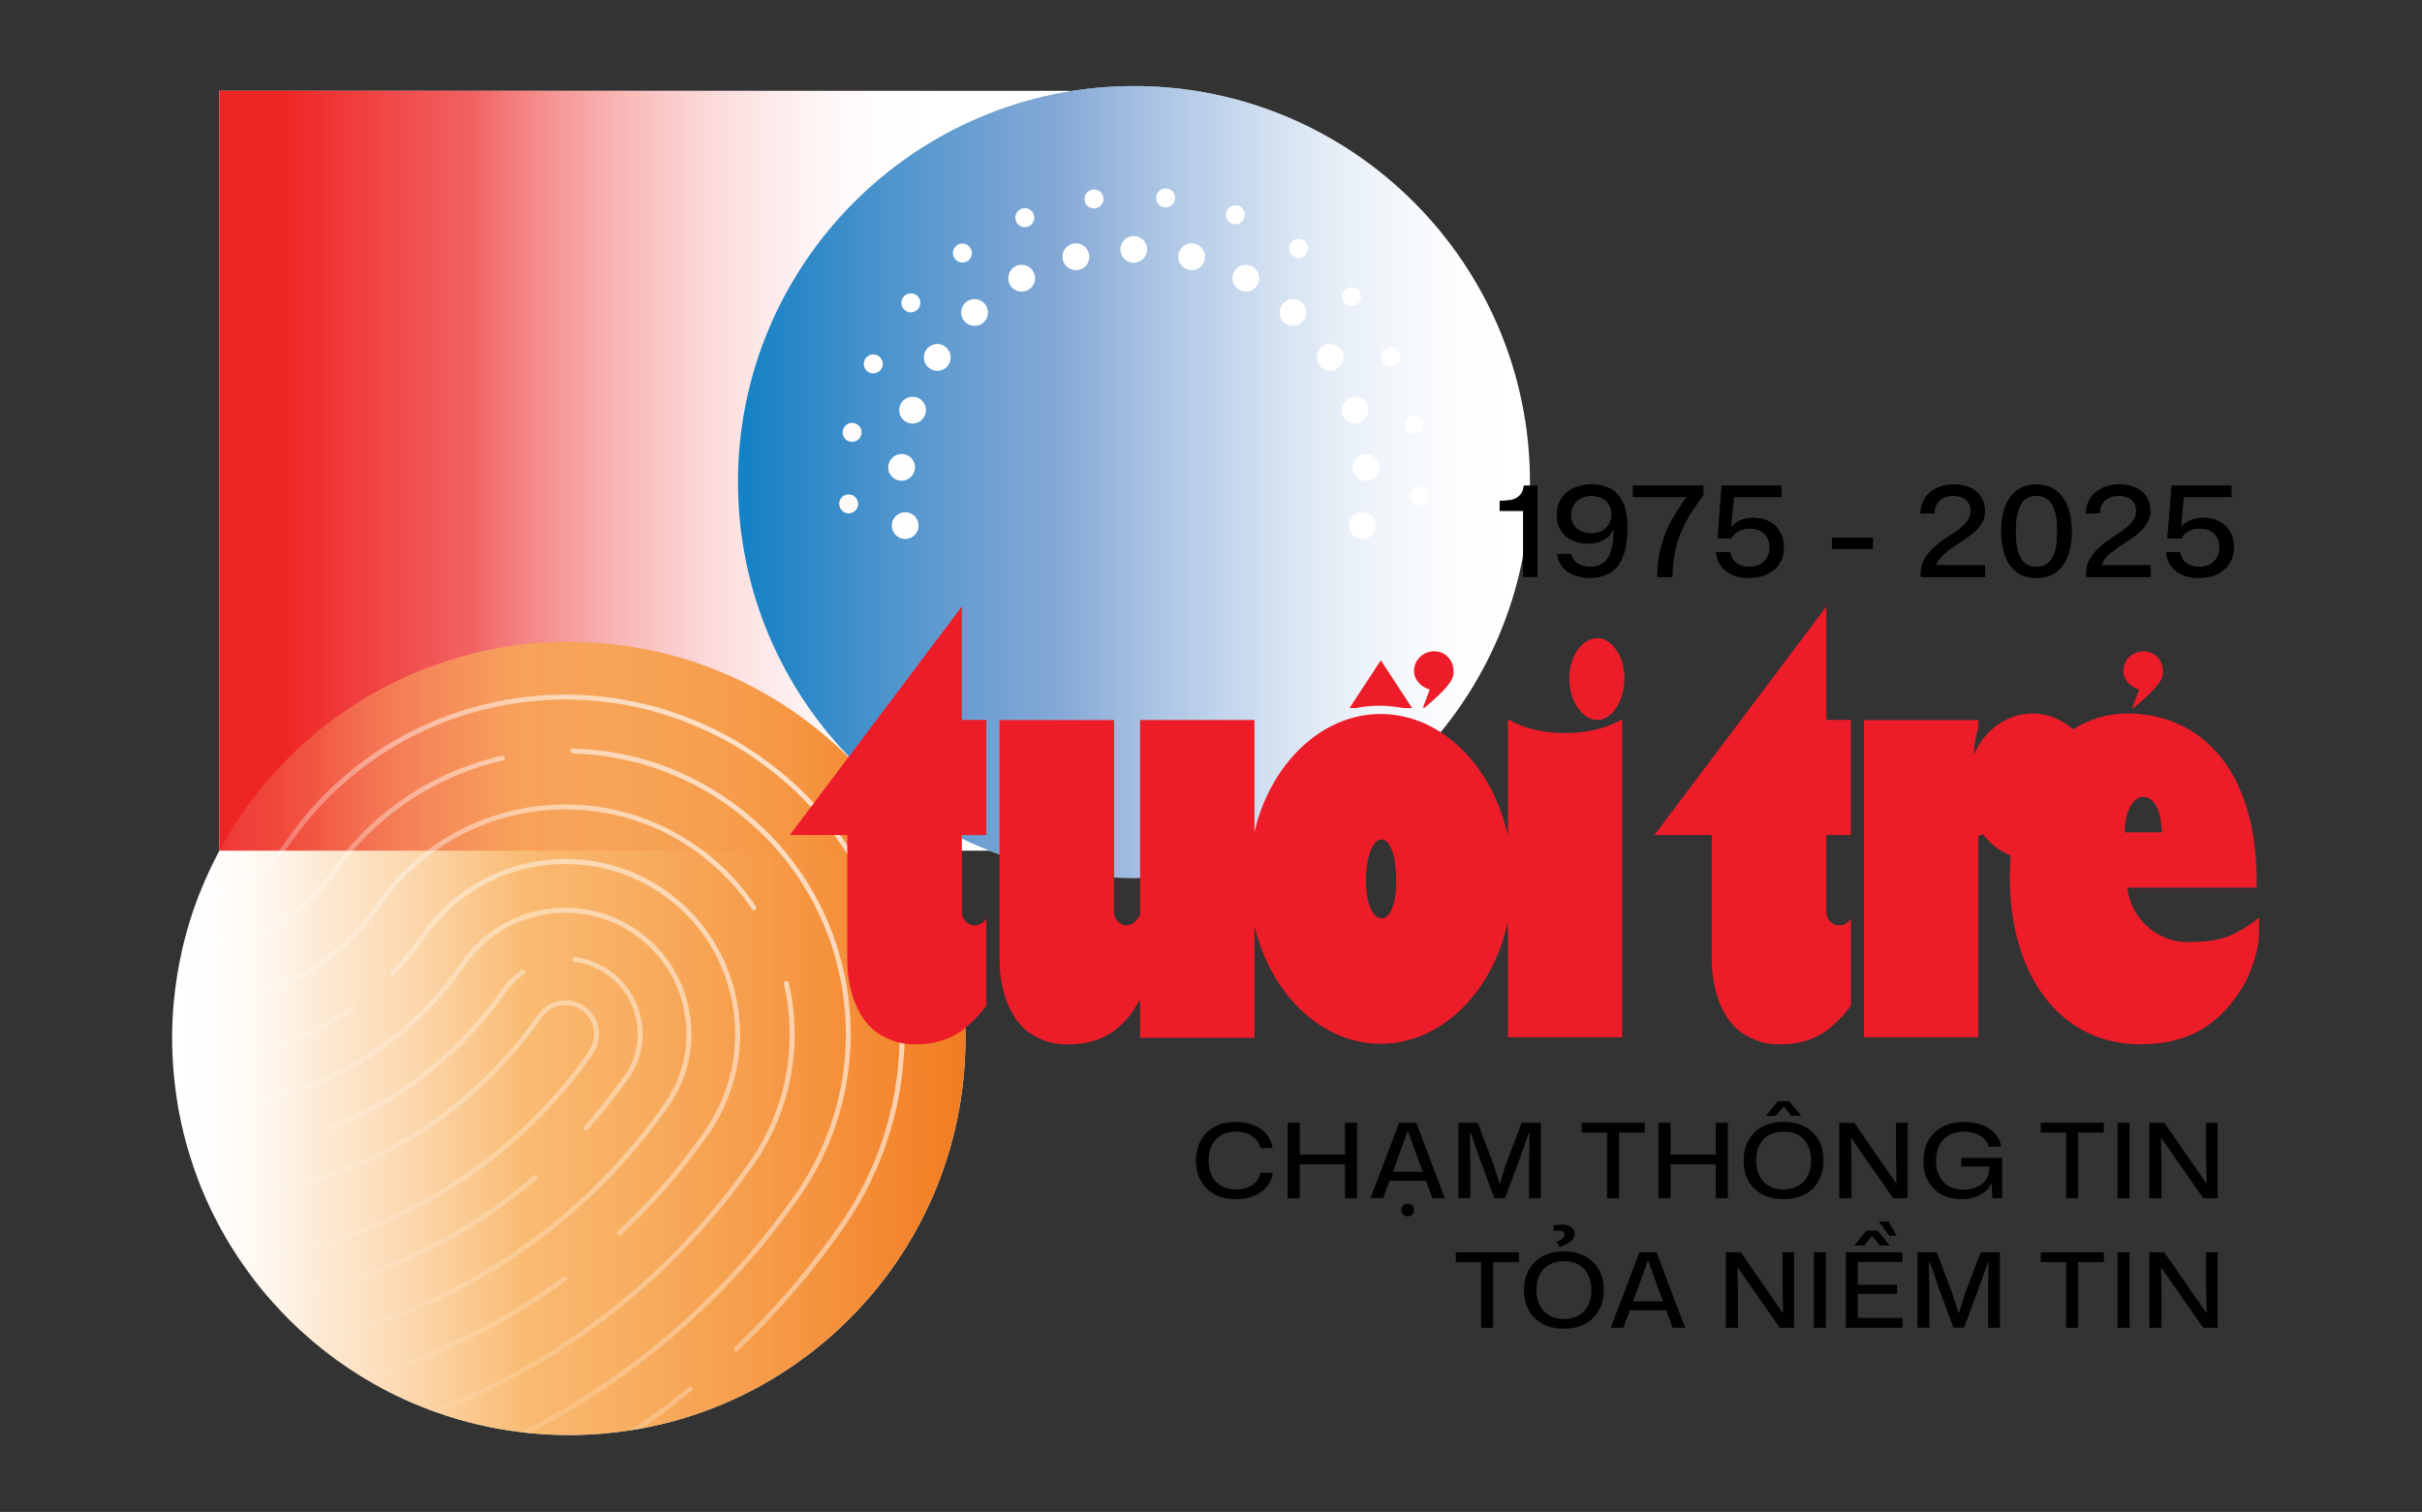
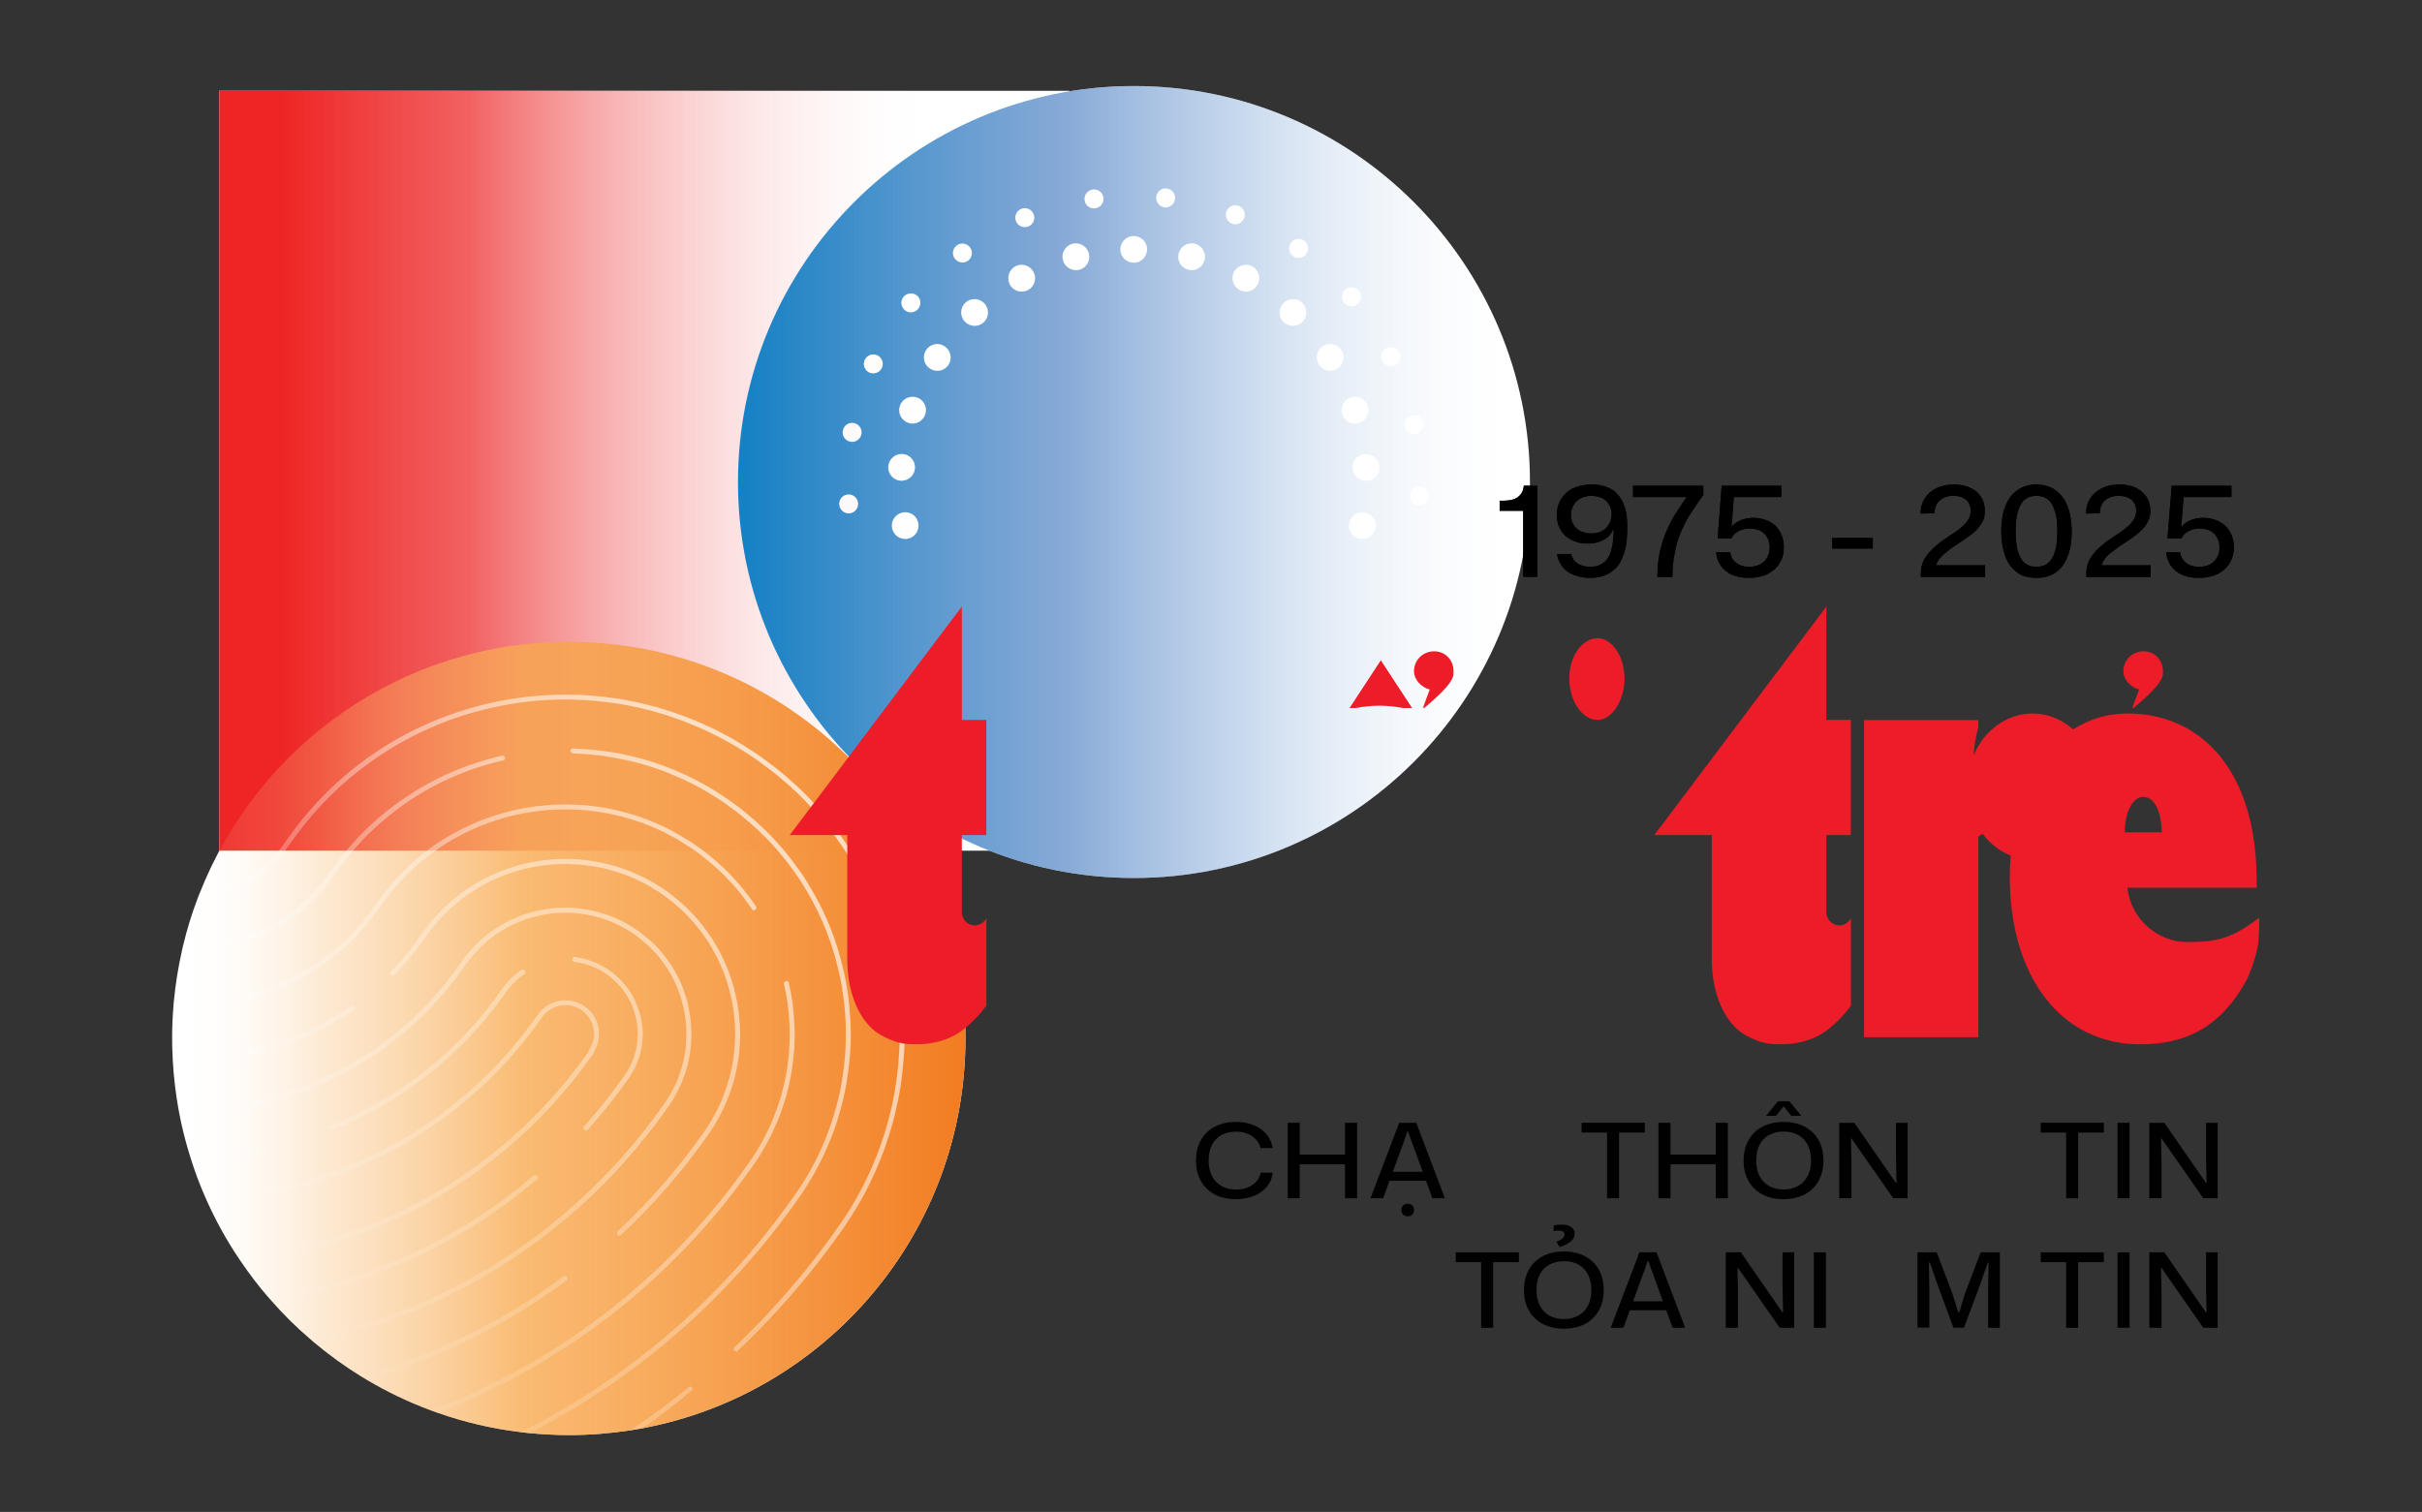
<svg xmlns="http://www.w3.org/2000/svg" width="197" height="123" viewBox="0 0 197 123" fill="none">
  <rect x="0" y="0" width="197" height="123" fill="#333333" stroke="none" />
  <path d="M86.983 7.388H17.834V69.206H86.983V7.388Z" fill="white" />
  <path d="M92.237 71.427C74.478 71.427 60.026 56.98 60.026 39.216C60.026 21.452 74.478 7 92.237 7C109.997 7 124.444 21.452 124.444 39.216C124.444 56.975 109.997 71.427 92.237 71.427Z" fill="white" />
  <path d="M78.527 84.481C78.527 100.258 67.213 113.39 52.257 116.194C51.934 116.254 51.615 116.308 51.291 116.358H51.281C49.643 116.612 47.984 116.747 46.271 116.747C45.181 116.747 44.105 116.687 43.044 116.587C42.805 116.562 42.566 116.537 42.327 116.503C40.001 116.224 37.755 115.691 35.614 114.939C35.424 114.874 35.235 114.804 35.041 114.735C33.213 114.057 31.47 113.221 29.817 112.24C29.652 112.14 29.493 112.05 29.339 111.951C28.014 111.134 26.759 110.223 25.574 109.232C25.439 109.122 25.32 109.018 25.195 108.903C24.095 107.967 23.064 106.941 22.113 105.86C22.003 105.746 21.898 105.621 21.789 105.497C21.012 104.595 20.285 103.644 19.613 102.653C19.523 102.528 19.438 102.404 19.359 102.279C18.397 100.84 17.566 99.321 16.844 97.733C16.784 97.598 16.729 97.469 16.669 97.334C16.221 96.318 15.833 95.267 15.504 94.202C15.454 94.067 15.414 93.938 15.38 93.803C15.051 92.728 14.777 91.627 14.568 90.506C14.543 90.367 14.518 90.228 14.493 90.093C14.279 88.863 14.13 87.603 14.055 86.328C14.045 86.189 14.04 86.049 14.04 85.915C14.01 85.432 14 84.964 14 84.481C14 83.589 14.035 82.693 14.11 81.816C14.12 81.682 14.134 81.562 14.144 81.428C14.279 80.048 14.493 78.684 14.797 77.359C14.822 77.225 14.857 77.085 14.886 76.956C15.2 75.641 15.589 74.361 16.062 73.121C16.112 72.981 16.171 72.847 16.226 72.707C20.922 60.71 32.601 52.214 46.271 52.214C64.085 52.214 78.527 66.662 78.527 84.481Z" fill="white" />
  <path d="M86.983 7.388H17.834V69.206H86.983V7.388Z" fill="url(#paint0_linear_5329_1127)" />
  <path d="M92.237 71.427C74.478 71.427 60.026 56.98 60.026 39.216C60.026 21.452 74.478 7 92.237 7C109.997 7 124.444 21.452 124.444 39.216C124.444 56.975 109.997 71.427 92.237 71.427ZM110.808 41.671C110.285 41.671 109.832 42.045 109.733 42.558C109.623 43.145 110.012 43.718 110.599 43.828C110.669 43.843 110.739 43.848 110.808 43.848C111.331 43.848 111.784 43.474 111.884 42.961C111.999 42.373 111.61 41.806 111.018 41.691C110.943 41.676 110.873 41.671 110.808 41.671ZM73.632 41.671C73.562 41.671 73.492 41.676 73.423 41.691C73.139 41.746 72.89 41.91 72.725 42.149C72.561 42.388 72.501 42.677 72.556 42.961C72.656 43.474 73.104 43.848 73.622 43.848C73.692 43.848 73.756 43.843 73.826 43.828C74.115 43.773 74.359 43.614 74.523 43.374C74.688 43.136 74.747 42.847 74.693 42.558C74.598 42.04 74.155 41.671 73.632 41.671ZM68.965 40.227C68.761 40.242 68.572 40.337 68.438 40.496C68.303 40.65 68.243 40.85 68.263 41.054C68.293 41.452 68.627 41.766 69.03 41.766H69.085C69.289 41.751 69.478 41.656 69.613 41.497C69.747 41.338 69.812 41.138 69.797 40.934C69.757 40.531 69.434 40.227 69.035 40.227C69.01 40.227 68.985 40.227 68.965 40.227ZM115.45 39.58C115.036 39.58 114.693 39.903 114.673 40.317C114.653 40.74 114.982 41.104 115.405 41.123C115.858 41.123 116.197 40.8 116.217 40.391C116.237 39.968 115.908 39.605 115.48 39.585L115.45 39.58ZM111.032 36.935C110.744 36.955 110.475 37.085 110.285 37.304C110.096 37.523 109.997 37.802 110.017 38.096C110.051 38.668 110.529 39.117 111.107 39.117H111.177C111.466 39.097 111.73 38.967 111.924 38.753C112.118 38.534 112.213 38.255 112.198 37.971C112.163 37.393 111.685 36.945 111.107 36.945L111.032 36.935ZM73.328 36.935C72.755 36.935 72.282 37.388 72.247 37.961C72.227 38.25 72.322 38.529 72.516 38.743C72.71 38.962 72.974 39.092 73.263 39.111H73.333C73.906 39.111 74.384 38.663 74.424 38.091C74.463 37.488 74 36.97 73.398 36.93L73.328 36.935ZM69.304 34.4C68.931 34.4 68.617 34.669 68.552 35.043C68.512 35.242 68.557 35.451 68.677 35.62C68.796 35.79 68.975 35.904 69.18 35.934C69.224 35.944 69.269 35.949 69.314 35.949C69.683 35.949 69.996 35.68 70.071 35.312C70.106 35.108 70.061 34.903 69.942 34.734C69.822 34.565 69.648 34.45 69.444 34.415C69.399 34.405 69.349 34.4 69.304 34.4ZM114.997 33.763C114.947 33.763 114.897 33.768 114.852 33.778C114.648 33.823 114.474 33.942 114.364 34.111C114.25 34.286 114.215 34.49 114.255 34.689C114.324 35.048 114.638 35.312 115.002 35.312C115.056 35.312 115.106 35.307 115.161 35.297C115.37 35.252 115.544 35.132 115.659 34.958C115.769 34.789 115.808 34.585 115.764 34.38C115.684 34.022 115.36 33.763 114.997 33.763ZM110.221 32.279C110.106 32.279 109.992 32.299 109.882 32.334C109.608 32.418 109.379 32.612 109.245 32.871C109.11 33.13 109.085 33.429 109.175 33.708C109.324 34.156 109.743 34.46 110.211 34.46C110.325 34.46 110.44 34.44 110.549 34.405C110.828 34.316 111.052 34.121 111.187 33.862C111.316 33.603 111.341 33.31 111.247 33.031C111.107 32.578 110.694 32.279 110.221 32.279ZM74.219 32.279C73.751 32.279 73.333 32.583 73.189 33.031C73.004 33.599 73.313 34.216 73.886 34.405C73.995 34.44 74.11 34.46 74.224 34.46C74.698 34.46 75.111 34.156 75.26 33.708C75.355 33.424 75.33 33.125 75.195 32.861C75.061 32.602 74.837 32.413 74.563 32.329C74.448 32.294 74.334 32.279 74.219 32.279ZM71.032 28.833C70.733 28.833 70.454 29.012 70.33 29.291C70.151 29.674 70.325 30.132 70.713 30.312C70.813 30.357 70.918 30.376 71.027 30.376C71.331 30.376 71.61 30.197 71.734 29.923C71.914 29.54 71.739 29.082 71.351 28.902C71.251 28.852 71.142 28.833 71.032 28.833ZM108.189 27.986C107.985 27.986 107.78 28.046 107.606 28.155C107.357 28.31 107.188 28.554 107.128 28.838C107.063 29.121 107.118 29.415 107.277 29.664C107.477 29.978 107.815 30.167 108.189 30.167C108.398 30.167 108.597 30.108 108.776 29.993C109.279 29.674 109.434 29.002 109.115 28.494C108.916 28.175 108.567 27.986 108.189 27.986ZM76.241 27.986C75.868 27.986 75.519 28.175 75.315 28.494C75.161 28.743 75.111 29.032 75.171 29.316C75.235 29.599 75.405 29.839 75.654 29.993C75.828 30.108 76.032 30.167 76.241 30.167C76.615 30.167 76.959 29.978 77.158 29.664C77.312 29.42 77.362 29.126 77.297 28.843C77.232 28.559 77.063 28.315 76.814 28.16C76.65 28.046 76.446 27.986 76.241 27.986ZM113.124 28.245C113.005 28.245 112.895 28.27 112.785 28.325C112.397 28.514 112.238 28.967 112.432 29.355C112.556 29.619 112.825 29.794 113.124 29.794C113.244 29.794 113.358 29.769 113.468 29.714C113.846 29.525 114.006 29.062 113.826 28.683C113.692 28.414 113.418 28.245 113.124 28.245ZM105.171 24.331C104.872 24.331 104.583 24.455 104.374 24.674C103.966 25.112 103.986 25.805 104.419 26.218C104.623 26.407 104.887 26.512 105.166 26.512C105.465 26.512 105.754 26.387 105.963 26.168C106.371 25.73 106.351 25.038 105.918 24.624C105.714 24.435 105.45 24.331 105.171 24.331ZM79.264 24.331C78.985 24.331 78.722 24.435 78.522 24.624C78.308 24.824 78.189 25.093 78.179 25.386C78.169 25.675 78.273 25.954 78.477 26.168C78.682 26.387 78.971 26.512 79.274 26.512C79.553 26.512 79.817 26.407 80.016 26.218C80.23 26.019 80.35 25.75 80.36 25.456C80.37 25.167 80.265 24.888 80.061 24.674C79.852 24.455 79.563 24.331 79.264 24.331ZM74.09 23.867C73.856 23.867 73.637 23.972 73.487 24.151C73.358 24.316 73.298 24.52 73.318 24.724C73.338 24.928 73.443 25.112 73.607 25.242C73.741 25.352 73.911 25.411 74.085 25.411C74.319 25.411 74.538 25.307 74.688 25.122C74.817 24.958 74.877 24.754 74.857 24.55C74.837 24.346 74.732 24.156 74.568 24.032C74.434 23.922 74.264 23.867 74.09 23.867ZM109.927 23.369C109.748 23.369 109.568 23.434 109.429 23.549C109.105 23.823 109.065 24.311 109.334 24.639C109.484 24.814 109.698 24.913 109.927 24.913C110.111 24.913 110.285 24.849 110.43 24.729C110.589 24.595 110.684 24.405 110.699 24.201C110.714 23.997 110.649 23.798 110.515 23.638C110.37 23.464 110.156 23.369 109.927 23.369ZM101.336 21.542C100.938 21.542 100.569 21.756 100.38 22.104C100.241 22.358 100.206 22.652 100.29 22.931C100.375 23.21 100.559 23.439 100.813 23.584C100.978 23.673 101.157 23.718 101.341 23.718C101.735 23.718 102.098 23.504 102.292 23.155C102.581 22.627 102.392 21.96 101.859 21.666C101.695 21.587 101.515 21.542 101.336 21.542ZM83.094 21.542C82.915 21.542 82.735 21.587 82.576 21.671C82.053 21.96 81.859 22.627 82.143 23.16C82.337 23.509 82.701 23.723 83.099 23.723C83.283 23.723 83.468 23.678 83.632 23.588C84.155 23.3 84.349 22.632 84.055 22.109C83.861 21.756 83.492 21.542 83.094 21.542ZM96.924 19.794C96.426 19.794 95.993 20.132 95.868 20.62C95.719 21.203 96.072 21.796 96.66 21.95C96.745 21.97 96.834 21.98 96.919 21.98C97.427 21.98 97.86 21.641 97.98 21.158C98.054 20.879 98.009 20.585 97.865 20.331C97.716 20.082 97.482 19.903 97.198 19.828C97.103 19.804 97.013 19.794 96.924 19.794ZM87.506 19.794C87.417 19.794 87.327 19.804 87.237 19.828C86.954 19.903 86.719 20.078 86.57 20.331C86.421 20.581 86.381 20.874 86.456 21.158C86.58 21.641 87.018 21.98 87.521 21.98C87.611 21.98 87.696 21.97 87.785 21.95C88.368 21.801 88.717 21.203 88.567 20.62C88.438 20.132 88.004 19.794 87.506 19.794ZM92.218 19.201C91.615 19.201 91.127 19.689 91.127 20.287C91.127 20.889 91.615 21.377 92.218 21.377C92.815 21.377 93.303 20.889 93.303 20.287C93.303 19.689 92.815 19.201 92.218 19.201ZM78.283 19.814C78.119 19.814 77.96 19.863 77.825 19.963C77.656 20.087 77.546 20.272 77.516 20.476C77.486 20.68 77.541 20.879 77.666 21.044C77.815 21.243 78.039 21.357 78.283 21.357C78.448 21.357 78.612 21.303 78.746 21.203C79.09 20.944 79.155 20.466 78.896 20.122C78.756 19.933 78.527 19.814 78.283 19.814ZM105.624 19.435C105.37 19.435 105.136 19.56 104.992 19.769C104.753 20.122 104.832 20.59 105.181 20.84C105.315 20.934 105.47 20.984 105.629 20.984C105.883 20.984 106.117 20.859 106.261 20.65C106.506 20.297 106.421 19.828 106.072 19.579C105.943 19.485 105.788 19.435 105.624 19.435ZM83.348 16.935C83.248 16.935 83.149 16.955 83.059 16.99C82.666 17.164 82.481 17.607 82.641 18.001C82.765 18.295 83.044 18.479 83.353 18.479C83.458 18.479 83.557 18.459 83.652 18.419C83.841 18.345 83.995 18.195 84.07 18.001C84.15 17.812 84.145 17.602 84.065 17.413C83.951 17.124 83.667 16.935 83.348 16.935ZM100.48 16.696C100.161 16.696 99.872 16.895 99.757 17.194C99.608 17.587 99.807 18.036 100.201 18.195C100.29 18.23 100.38 18.245 100.475 18.245C100.793 18.245 101.087 18.041 101.197 17.737C101.271 17.553 101.266 17.343 101.187 17.154C101.102 16.965 100.943 16.816 100.753 16.741C100.664 16.716 100.574 16.696 100.48 16.696ZM88.986 15.411C88.951 15.411 88.911 15.416 88.876 15.421C88.448 15.481 88.159 15.864 88.219 16.293C88.263 16.671 88.592 16.955 88.975 16.955C89.01 16.955 89.045 16.955 89.085 16.945C89.289 16.915 89.474 16.811 89.598 16.646C89.722 16.482 89.777 16.278 89.747 16.073C89.698 15.695 89.369 15.411 88.986 15.411ZM94.807 15.326C94.419 15.326 94.09 15.62 94.045 16.009C94.02 16.213 94.08 16.417 94.21 16.581C94.339 16.746 94.523 16.845 94.728 16.87C94.752 16.87 94.777 16.875 94.802 16.875C95.201 16.875 95.534 16.581 95.579 16.188C95.629 15.765 95.32 15.381 94.897 15.336C94.867 15.332 94.837 15.326 94.807 15.326Z" fill="url(#paint1_linear_5329_1127)" />
  <path d="M78.527 84.481C78.527 100.258 67.213 113.39 52.257 116.194C51.934 116.254 51.615 116.308 51.291 116.358H51.281C49.643 116.612 47.984 116.747 46.271 116.747C45.181 116.747 44.105 116.687 43.044 116.587C42.805 116.562 42.566 116.537 42.327 116.503C40.001 116.224 37.755 115.691 35.614 114.939C35.424 114.874 35.235 114.804 35.041 114.735C33.213 114.057 31.47 113.221 29.817 112.24C29.652 112.14 29.493 112.05 29.339 111.951C28.014 111.134 26.759 110.223 25.574 109.232C25.439 109.122 25.32 109.018 25.195 108.903C24.095 107.967 23.064 106.941 22.113 105.86C22.003 105.746 21.898 105.621 21.789 105.497C21.012 104.595 20.285 103.644 19.613 102.653C19.523 102.528 19.438 102.404 19.359 102.279C18.397 100.84 17.566 99.321 16.844 97.733C16.784 97.598 16.729 97.469 16.669 97.334C16.221 96.318 15.833 95.267 15.504 94.202C15.454 94.067 15.414 93.938 15.38 93.803C15.051 92.728 14.777 91.627 14.568 90.506C14.543 90.367 14.518 90.228 14.493 90.093C14.279 88.863 14.13 87.603 14.055 86.328C14.045 86.189 14.04 86.049 14.04 85.915C14.01 85.432 14 84.964 14 84.481C14 83.589 14.035 82.693 14.11 81.816C14.12 81.682 14.134 81.562 14.144 81.428C14.279 80.048 14.493 78.684 14.797 77.359C14.822 77.225 14.857 77.085 14.886 76.956C15.2 75.641 15.589 74.361 16.062 73.121C16.112 72.981 16.171 72.847 16.226 72.707C20.922 60.71 32.601 52.214 46.271 52.214C64.085 52.214 78.527 66.662 78.527 84.481Z" fill="url(#paint2_linear_5329_1127)" />
  <path d="M73.562 85.177C73.527 85.989 73.453 86.806 73.353 87.618C73.254 88.434 73.114 89.246 72.93 90.048C72.755 90.86 72.531 91.662 72.282 92.443C72.033 93.245 71.745 94.032 71.416 94.799C71.092 95.576 70.724 96.348 70.325 97.1C69.922 97.852 69.474 98.604 68.996 99.326L68.597 99.924C67.721 101.154 66.804 102.389 65.853 103.569C64.917 104.719 63.926 105.87 62.9 106.975C61.989 107.951 61.047 108.913 60.071 109.829C60.036 109.869 60.006 109.894 59.972 109.929C59.962 109.938 59.962 109.938 59.957 109.938C59.932 109.948 59.907 109.953 59.882 109.953C59.767 109.953 59.673 109.864 59.673 109.744C59.673 109.684 59.688 109.645 59.733 109.605L59.742 109.595C60.719 108.659 61.685 107.692 62.606 106.701C63.617 105.611 64.608 104.47 65.539 103.31C66.481 102.145 67.402 100.919 68.268 99.679L68.672 99.092C69.125 98.39 69.573 97.653 69.972 96.91C70.36 96.173 70.734 95.416 71.057 94.644C71.371 93.892 71.66 93.106 71.909 92.319C72.158 91.552 72.362 90.755 72.546 89.953C72.721 89.176 72.85 88.365 72.96 87.563C73.059 86.771 73.124 85.959 73.159 85.157C73.184 84.356 73.184 83.544 73.144 82.752C73.104 81.96 73.029 81.148 72.92 80.362C72.86 79.988 72.805 79.624 72.736 79.251C72.671 78.897 72.596 78.524 72.522 78.17C72.437 77.807 72.347 77.443 72.248 77.085C72.158 76.731 72.048 76.368 71.944 76.009C71.834 75.655 71.72 75.307 71.595 74.953C71.471 74.605 71.331 74.256 71.197 73.912C71.057 73.564 70.908 73.225 70.758 72.886C70.599 72.538 70.435 72.209 70.27 71.871C70.146 71.621 70.016 71.373 69.882 71.128C69.748 70.879 69.608 70.63 69.469 70.391C69.329 70.152 69.18 69.903 69.03 69.669C68.881 69.43 68.727 69.191 68.567 68.952C68.418 68.723 68.254 68.489 68.089 68.26C67.925 68.036 67.76 67.807 67.576 67.573C67.412 67.349 67.228 67.124 67.048 66.905C66.874 66.681 66.685 66.467 66.496 66.253L65.619 65.292L65.166 64.829L64.693 64.365L64.205 63.917L63.194 63.056L62.671 62.642L61.565 61.826L60.853 61.337L59.762 60.66L58.652 60.048L57.75 59.594L56.849 59.181L55.474 58.618C55.474 58.618 54.573 58.305 54.359 58.23L53.707 58.031L53.044 57.842L52.372 57.677L51.71 57.518L51.037 57.383L50.37 57.259L49.254 57.109L48.343 57.01L47.432 56.95L46.52 56.915L46.057 56.905C44.967 56.905 43.916 56.965 42.85 57.09C41.799 57.214 40.733 57.403 39.683 57.652C38.642 57.901 37.606 58.205 36.6 58.569C35.599 58.947 34.598 59.38 33.642 59.858C32.691 60.346 31.739 60.899 30.828 61.512C29.917 62.114 29.04 62.792 28.213 63.504C27.387 64.216 26.575 65.003 25.813 65.844C25.046 66.696 24.334 67.597 23.686 68.524L23.537 68.713C23.139 69.291 22.72 69.804 22.237 70.267C21.784 70.715 21.286 71.118 20.758 71.457C20.235 71.806 19.683 72.1 19.12 72.344C18.547 72.583 17.964 72.772 17.367 72.916C16.928 73.016 16.49 73.081 16.042 73.115C16.092 72.976 16.152 72.842 16.206 72.702C16.56 72.662 16.924 72.603 17.272 72.518C17.85 72.383 18.413 72.204 18.96 71.97C19.498 71.746 20.026 71.457 20.529 71.128C21.032 70.79 21.515 70.401 21.953 69.988C22.402 69.55 22.805 69.072 23.169 68.559L23.353 68.295C24.015 67.344 24.742 66.427 25.509 65.576C26.271 64.734 27.088 63.937 27.939 63.2C28.791 62.463 29.683 61.786 30.594 61.173C31.51 60.551 32.471 59.998 33.447 59.505C34.424 59.007 35.44 58.569 36.456 58.2C37.466 57.827 38.512 57.513 39.583 57.259C40.644 57.01 41.715 56.821 42.79 56.696C43.856 56.572 44.942 56.507 45.997 56.507L46.983 56.522L47.9 56.572L49.279 56.706L50.43 56.865L51.107 56.99L51.779 57.124L53.134 57.453L53.796 57.642L54.468 57.852L55.544 58.225L56.535 58.613L57.462 59.017L58.373 59.455L59.573 60.097L60.689 60.77L61.779 61.487L62.91 62.329L63.433 62.742C63.607 62.881 63.781 63.031 63.946 63.17L64.872 63.997L65.425 64.535L65.888 65.008L66.779 65.984C66.969 66.198 67.158 66.422 67.342 66.646C67.526 66.87 67.706 67.1 67.88 67.334L68.403 68.026L68.891 68.738C69.05 68.967 69.205 69.211 69.354 69.45C69.513 69.699 69.658 69.948 69.802 70.197C69.952 70.436 70.091 70.685 70.226 70.939L70.624 71.701C70.798 72.03 70.953 72.379 71.112 72.727C71.272 73.066 71.416 73.414 71.56 73.768C71.7 74.117 71.834 74.47 71.959 74.824C72.093 75.177 72.208 75.546 72.322 75.899C72.432 76.263 72.536 76.617 72.636 76.98C72.726 77.344 72.82 77.717 72.9 78.081C72.985 78.454 73.059 78.818 73.124 79.186C73.189 79.56 73.258 79.933 73.308 80.302C73.418 81.104 73.498 81.92 73.537 82.732C73.587 83.539 73.587 84.356 73.562 85.177Z" fill="url(#paint3_linear_5329_1127)" />
  <path d="M56.331 112.986C56.331 113.036 56.316 113.071 56.281 113.101C56.267 113.116 56.242 113.136 56.222 113.141C55.121 114.102 54.055 114.918 52.97 115.685C52.731 115.85 52.492 116.024 52.252 116.188C51.929 116.248 51.61 116.303 51.286 116.353C51.774 116.024 52.263 115.69 52.741 115.352C53.856 114.56 54.957 113.713 56.023 112.847C56.057 112.812 56.097 112.797 56.147 112.797C56.247 112.807 56.331 112.887 56.331 112.986Z" fill="url(#paint4_linear_5329_1127)" />
  <path d="M69.2 84.162C69.2 84.928 69.16 85.7 69.075 86.452C69 87.219 68.886 87.981 68.736 88.733C68.577 89.495 68.388 90.247 68.159 90.984C67.93 91.726 67.656 92.473 67.347 93.19C67.043 93.918 66.684 94.645 66.296 95.342C65.908 96.034 65.479 96.741 65.016 97.399C64.04 98.788 62.999 100.153 61.909 101.467C60.848 102.747 59.707 104.007 58.537 105.202C57.372 106.393 56.147 107.533 54.916 108.604C53.686 109.66 52.397 110.686 51.072 111.657C49.782 112.598 48.417 113.519 47.018 114.371C45.728 115.163 44.398 115.91 43.049 116.597C42.81 116.572 42.571 116.547 42.332 116.512C42.421 116.462 42.521 116.423 42.611 116.373C44.04 115.656 45.449 114.859 46.814 114.022C48.188 113.186 49.533 112.279 50.833 111.333C52.138 110.382 53.428 109.356 54.653 108.3C55.893 107.234 57.103 106.094 58.248 104.924C59.428 103.723 60.554 102.478 61.605 101.208C62.681 99.909 63.721 98.544 64.683 97.165C65.146 96.512 65.569 95.825 65.957 95.138C66.336 94.45 66.675 93.748 66.983 93.031C67.282 92.329 67.556 91.592 67.775 90.865C68.009 90.138 68.198 89.391 68.348 88.649C68.497 87.912 68.612 87.159 68.686 86.407C68.761 85.67 68.801 84.913 68.801 84.156C68.801 83.415 68.766 82.662 68.692 81.915C68.617 81.173 68.507 80.426 68.368 79.689C68.303 79.381 68.233 79.067 68.159 78.763C68.084 78.449 67.999 78.141 67.92 77.837C67.83 77.528 67.735 77.224 67.641 76.92C67.541 76.617 67.432 76.318 67.317 76.019C67.203 75.72 67.088 75.421 66.963 75.128C66.829 74.829 66.7 74.54 66.565 74.251C66.426 73.962 66.276 73.678 66.127 73.389C65.977 73.111 65.823 72.817 65.654 72.548L65.305 71.97L64.942 71.407L64.553 70.845L64.15 70.297L63.726 69.759L63.288 69.236L62.825 68.713C62.666 68.539 62.511 68.374 62.352 68.21L61.59 67.468L60.778 66.751L59.937 66.064L59.05 65.411L58.248 64.874L57.407 64.361L56.555 63.887L55.688 63.459L55.25 63.26L54.623 62.996L54 62.742L53.363 62.518L52.725 62.309L52.088 62.12L51.44 61.955L50.798 61.806L49.707 61.597L48.821 61.462L47.934 61.373L47.043 61.313L46.595 61.298C46.396 61.198 46.396 61.133 46.396 61.089C46.406 60.979 46.485 60.889 46.605 60.889L47.516 60.939L48.403 61.014L49.319 61.129L50.23 61.268L50.883 61.402L51.545 61.562L52.197 61.726L52.85 61.915L53.492 62.13L54.14 62.358L54.777 62.608L55.788 63.056L56.739 63.529L57.616 64.007L58.467 64.53L59.284 65.078L60.071 65.65L60.624 66.089L61.46 66.801L62.262 67.553L62.641 67.931L63.129 68.444L63.592 68.967L64.04 69.505L64.463 70.053L64.877 70.616C65.011 70.8 65.141 70.989 65.275 71.178C65.4 71.377 65.524 71.567 65.649 71.756L66.002 72.354C66.177 72.632 66.331 72.916 66.48 73.205C66.64 73.494 66.784 73.793 66.929 74.082C67.068 74.38 67.203 74.679 67.332 74.973C67.457 75.272 67.581 75.576 67.695 75.875C67.805 76.178 67.91 76.487 68.019 76.801C68.119 77.105 68.218 77.413 68.298 77.737C68.388 78.041 68.472 78.36 68.547 78.673C68.632 78.997 68.697 79.311 68.756 79.625C68.906 80.372 69.02 81.129 69.085 81.881C69.155 82.638 69.2 83.409 69.2 84.162Z" fill="url(#paint5_linear_5329_1127)" />
  <path d="M64.598 85.402C64.548 86.054 64.464 86.716 64.359 87.359C64.244 88.006 64.095 88.659 63.911 89.296C63.721 89.934 63.507 90.571 63.248 91.189C62.984 91.811 62.696 92.429 62.372 93.026C62.043 93.629 61.67 94.227 61.271 94.794C60.23 96.283 59.105 97.737 57.95 99.102C56.799 100.442 55.569 101.756 54.284 102.996C53.034 104.212 51.705 105.387 50.33 106.488C49 107.543 47.586 108.579 46.112 109.545C44.673 110.487 43.179 111.373 41.665 112.175C40.161 112.977 38.597 113.714 37.023 114.376C36.55 114.575 36.082 114.764 35.599 114.949C35.41 114.884 35.22 114.814 35.026 114.745C35.649 114.515 36.256 114.271 36.864 114.017C38.428 113.355 39.971 112.618 41.47 111.826C42.974 111.034 44.453 110.148 45.888 109.212C47.302 108.285 48.717 107.259 50.071 106.179C51.436 105.088 52.76 103.923 54 102.713C55.265 101.488 56.49 100.183 57.631 98.843C58.821 97.454 59.932 96.014 60.938 94.56C61.326 94.012 61.69 93.43 62.013 92.842C62.327 92.254 62.616 91.652 62.875 91.039C63.114 90.437 63.338 89.809 63.522 89.187C63.697 88.564 63.846 87.932 63.961 87.294C64.07 86.667 64.15 86.019 64.19 85.382C64.23 84.744 64.24 84.107 64.215 83.469C64.2 82.832 64.14 82.195 64.05 81.557C63.975 81.079 63.891 80.591 63.776 80.103C63.766 80.078 63.761 80.043 63.761 80.018C63.761 79.909 63.861 79.809 63.975 79.809C64.05 79.809 64.125 79.859 64.15 79.924C64.165 79.959 64.175 79.998 64.175 80.038C64.289 80.516 64.389 81.014 64.454 81.502C64.538 82.14 64.593 82.792 64.618 83.445C64.648 84.092 64.643 84.754 64.598 85.402Z" fill="url(#paint6_linear_5329_1127)" />
  <path d="M60.191 84.754C60.166 85.277 60.116 85.805 60.031 86.318C59.947 86.831 59.842 87.354 59.703 87.857C59.563 88.37 59.389 88.883 59.19 89.371C59.001 89.869 58.766 90.362 58.512 90.845C58.248 91.323 57.96 91.806 57.636 92.259C56.57 93.788 55.41 95.267 54.195 96.667C53.054 97.972 51.829 99.237 50.554 100.422C50.529 100.447 50.504 100.472 50.48 100.496C50.47 100.496 50.47 100.506 50.465 100.506C50.44 100.516 50.415 100.521 50.38 100.521C50.265 100.521 50.171 100.432 50.171 100.312C50.171 100.272 50.186 100.228 50.206 100.198C50.23 100.183 50.245 100.163 50.27 100.138C51.535 98.953 52.745 97.698 53.886 96.393C55.101 95.003 56.252 93.529 57.307 92.025C57.611 91.577 57.895 91.114 58.149 90.651C58.388 90.188 58.622 89.71 58.811 89.222C59.001 88.743 59.165 88.245 59.309 87.747C59.444 87.259 59.548 86.756 59.633 86.248C59.708 85.75 59.758 85.237 59.782 84.734C59.807 84.236 59.797 83.724 59.767 83.23C59.733 82.718 59.678 82.219 59.583 81.726C59.498 81.228 59.384 80.735 59.245 80.252C59.185 80.038 59.11 79.824 59.045 79.615C58.971 79.401 58.896 79.192 58.811 78.987C58.727 78.778 58.637 78.574 58.547 78.365C58.458 78.156 58.358 77.962 58.258 77.762C58.149 77.563 58.044 77.364 57.93 77.165C57.82 76.975 57.701 76.776 57.581 76.587C57.457 76.403 57.332 76.213 57.203 76.034C57.063 75.845 56.929 75.661 56.779 75.486L56.476 75.113L56.162 74.759L55.823 74.406L55.484 74.067L55.111 73.738L54.748 73.425L54.349 73.111L53.946 72.812C53.717 72.648 53.532 72.523 53.343 72.414C53.169 72.299 52.98 72.185 52.79 72.075C52.606 71.965 52.417 71.871 52.218 71.771C52.033 71.682 51.839 71.587 51.645 71.497C51.446 71.413 51.256 71.333 51.057 71.248L50.47 71.034C50.27 70.969 50.066 70.9 49.867 70.845C49.668 70.785 49.469 70.73 49.264 70.681L48.836 70.581L47.96 70.432L47.083 70.332L46.197 70.292H45.758C45.23 70.302 44.683 70.342 44.155 70.407C43.627 70.481 43.104 70.581 42.581 70.71C42.068 70.835 41.555 70.999 41.057 71.189C40.554 71.378 40.056 71.602 39.583 71.841C39.105 72.095 38.642 72.379 38.194 72.678C37.74 72.981 37.302 73.32 36.894 73.679C36.471 74.042 36.077 74.441 35.714 74.854C35.335 75.277 34.976 75.72 34.648 76.184L34.464 76.448C33.761 77.439 32.984 78.39 32.133 79.266C32.133 79.276 32.073 79.331 32.058 79.356C32.023 79.371 31.983 79.391 31.944 79.391C31.829 79.391 31.734 79.301 31.734 79.192C31.734 79.132 31.749 79.092 31.794 79.052C31.794 79.052 31.794 79.052 31.794 79.042C32.646 78.166 33.438 77.224 34.135 76.213L34.319 75.95C34.658 75.471 35.021 75.008 35.41 74.575C35.788 74.152 36.202 73.748 36.635 73.375C37.058 73.001 37.501 72.658 37.965 72.339C38.428 72.025 38.906 71.736 39.404 71.487C39.892 71.233 40.395 70.999 40.908 70.81C41.421 70.611 41.949 70.447 42.477 70.312C43.014 70.178 43.552 70.073 44.095 69.998C44.643 69.933 45.186 69.884 45.739 69.874L46.65 69.889L47.536 69.954L48.463 70.088L49.354 70.277C49.558 70.327 49.767 70.387 49.977 70.442C50.186 70.506 50.39 70.576 50.599 70.641C50.798 70.706 51.002 70.78 51.202 70.865C51.411 70.95 51.605 71.029 51.804 71.119C52.003 71.208 52.203 71.303 52.402 71.398C52.601 71.497 52.79 71.607 52.98 71.711C53.179 71.821 53.368 71.936 53.557 72.05C53.831 72.224 53.986 72.324 54.135 72.439L54.588 72.767L54.986 73.091L55.375 73.415L55.748 73.753L56.102 74.107L56.451 74.46L56.779 74.834L57.083 75.213C57.233 75.397 57.372 75.586 57.507 75.775C57.646 75.965 57.78 76.164 57.91 76.353C58.034 76.552 58.149 76.751 58.273 76.951C58.388 77.15 58.498 77.349 58.602 77.553C58.712 77.762 58.811 77.976 58.901 78.181C59.001 78.39 59.09 78.604 59.175 78.818C59.26 79.027 59.339 79.246 59.414 79.46C59.489 79.675 59.553 79.889 59.623 80.113C59.763 80.611 59.887 81.124 59.977 81.627C60.061 82.14 60.126 82.663 60.161 83.176C60.211 83.713 60.216 84.241 60.191 84.754Z" fill="url(#paint7_linear_5329_1127)" />
  <path d="M46.162 104.007C46.162 104.057 46.147 104.106 46.112 104.141C46.087 104.166 46.062 104.181 46.037 104.201C44.673 105.212 43.248 106.163 41.794 107.02C40.28 107.931 38.702 108.758 37.113 109.5C35.534 110.237 33.886 110.899 32.227 111.477C31.436 111.751 30.624 112.005 29.812 112.244C29.648 112.144 29.488 112.055 29.334 111.955C30.27 111.691 31.197 111.402 32.098 111.094C33.726 110.521 35.355 109.863 36.944 109.131C38.537 108.389 40.101 107.558 41.59 106.676C43.044 105.81 44.468 104.858 45.808 103.857C45.823 103.843 45.848 103.823 45.873 103.818C45.898 103.808 45.923 103.803 45.958 103.803C46.067 103.798 46.162 103.892 46.162 104.007Z" fill="url(#paint8_linear_5329_1127)" />
  <path d="M56.197 85.038C56.162 85.466 56.097 85.904 55.997 86.318C55.908 86.746 55.783 87.179 55.634 87.583C55.484 88.006 55.305 88.409 55.096 88.808C54.887 89.211 54.658 89.61 54.394 89.983C53.318 91.522 52.143 93.001 50.923 94.38C49.698 95.755 48.393 97.07 47.043 98.275C45.689 99.48 44.264 100.606 42.81 101.632C41.346 102.672 39.817 103.624 38.278 104.47C36.734 105.312 35.126 106.084 33.492 106.751C31.864 107.428 30.186 108.006 28.512 108.489C27.546 108.768 26.56 109.017 25.569 109.231C25.434 109.122 25.315 109.017 25.19 108.903C26.266 108.678 27.342 108.414 28.398 108.111C30.066 107.623 31.729 107.045 33.343 106.383C34.947 105.72 36.545 104.958 38.079 104.117C39.633 103.265 41.147 102.324 42.576 101.313C44.025 100.287 45.44 99.171 46.769 97.971C48.124 96.766 49.414 95.466 50.614 94.117C51.839 92.742 52.994 91.273 54.06 89.749C54.309 89.385 54.538 89.012 54.737 88.624C54.937 88.245 55.111 87.847 55.25 87.448C55.4 87.05 55.514 86.646 55.604 86.233C55.694 85.83 55.763 85.416 55.793 84.993C55.828 84.59 55.843 84.176 55.828 83.763C55.813 83.35 55.768 82.936 55.704 82.533C55.639 82.129 55.544 81.721 55.43 81.328C55.315 80.939 55.171 80.541 55.006 80.162L54.797 79.714C54.713 79.555 54.638 79.41 54.558 79.261L54.304 78.833L54.015 78.409C53.916 78.26 53.806 78.13 53.702 77.986C53.602 77.862 53.487 77.732 53.378 77.597C53.263 77.463 53.149 77.344 53.024 77.219C52.9 77.094 52.775 76.97 52.646 76.856L51.779 76.143C51.49 75.934 51.356 75.844 51.217 75.765C51.077 75.675 50.943 75.591 50.793 75.511C50.659 75.436 50.519 75.362 50.37 75.287L49.947 75.088L49.498 74.903L49.06 74.744C48.911 74.694 48.756 74.644 48.607 74.609C48.458 74.57 48.308 74.525 48.154 74.495C48.004 74.46 47.855 74.43 47.701 74.405L47.252 74.341L46.779 74.281L46.316 74.256H45.987L45.4 74.271L44.937 74.306L44.483 74.365C44.16 74.425 43.841 74.49 43.522 74.575C43.218 74.649 42.895 74.749 42.596 74.853C42.292 74.963 41.983 75.093 41.694 75.232C41.396 75.371 41.107 75.531 40.833 75.705C40.544 75.869 40.27 76.059 40.006 76.258C39.742 76.462 39.483 76.681 39.244 76.91C38.995 77.139 38.756 77.388 38.532 77.647C38.308 77.901 38.094 78.175 37.895 78.464L37.711 78.718C36.874 79.908 35.947 81.044 34.947 82.085C33.96 83.101 32.895 84.052 31.779 84.898C30.669 85.74 29.498 86.502 28.288 87.154C27.083 87.807 25.818 88.379 24.523 88.848C23.243 89.311 21.909 89.684 20.579 89.953C19.254 90.227 17.89 90.401 16.52 90.466C16.032 90.491 15.554 90.506 15.071 90.506C14.897 90.506 14.717 90.506 14.543 90.496C14.518 90.357 14.493 90.217 14.468 90.083C14.668 90.098 14.867 90.098 15.066 90.098C15.539 90.098 16.017 90.088 16.495 90.063C17.82 89.988 19.165 89.824 20.499 89.55C21.814 89.286 23.119 88.912 24.394 88.459C25.669 87.996 26.909 87.433 28.089 86.791C29.279 86.148 30.439 85.401 31.535 84.565C32.636 83.728 33.687 82.797 34.653 81.796C35.629 80.78 36.545 79.664 37.372 78.489L37.556 78.225C37.765 77.926 37.984 77.637 38.228 77.364C38.453 77.105 38.702 76.841 38.956 76.602C39.214 76.362 39.483 76.138 39.757 75.924C40.031 75.725 40.31 75.526 40.609 75.347C40.898 75.172 41.206 75.008 41.51 74.859C41.814 74.709 42.133 74.58 42.447 74.46C42.76 74.346 43.094 74.246 43.423 74.161C43.746 74.077 44.075 74.012 44.409 73.962L44.897 73.897L45.37 73.858L45.848 73.843H46.326L46.804 73.877L47.292 73.927L47.765 74.002L48.243 74.091C48.393 74.131 48.547 74.166 48.706 74.216C48.866 74.256 49.02 74.301 49.18 74.356C49.339 74.405 49.483 74.465 49.633 74.52C49.797 74.58 49.947 74.634 50.096 74.704L50.544 74.918L50.992 75.147C51.132 75.232 51.281 75.312 51.421 75.401C51.57 75.491 51.7 75.586 51.844 75.68L52.805 76.442C53.054 76.666 53.179 76.791 53.308 76.92C53.433 77.045 53.557 77.174 53.672 77.309C53.786 77.448 53.906 77.593 54.02 77.722L54.334 78.15C54.444 78.3 54.543 78.439 54.633 78.589C54.733 78.738 54.822 78.892 54.907 79.042C54.996 79.201 55.081 79.346 55.156 79.505C55.23 79.664 55.305 79.819 55.38 79.978C55.554 80.376 55.694 80.79 55.818 81.193C55.943 81.606 56.032 82.03 56.097 82.448C56.172 82.876 56.212 83.31 56.231 83.728C56.256 84.176 56.242 84.605 56.197 85.038Z" fill="url(#paint9_linear_5329_1127)" />
  <path d="M52.287 84.102C52.287 84.416 52.252 84.73 52.212 85.043C52.163 85.347 52.098 85.666 52.003 85.96C51.904 86.263 51.789 86.562 51.65 86.861C51.5 87.15 51.336 87.439 51.147 87.713C50.136 89.142 49.04 90.531 47.87 91.841C47.86 91.866 47.845 91.891 47.82 91.906C47.785 91.946 47.73 91.971 47.671 91.971C47.556 91.971 47.462 91.871 47.462 91.756C47.462 91.731 47.471 91.697 47.476 91.672L47.486 91.662C47.501 91.637 47.526 91.612 47.551 91.587C48.727 90.282 49.807 88.898 50.808 87.469C50.992 87.219 51.147 86.946 51.281 86.677C51.416 86.403 51.53 86.124 51.61 85.84C51.7 85.561 51.769 85.267 51.809 84.974C51.849 84.685 51.874 84.396 51.874 84.107C51.874 83.808 51.849 83.519 51.809 83.231C51.769 82.952 51.7 82.658 51.61 82.379C51.535 82.105 51.421 81.831 51.306 81.567C51.172 81.293 51.027 81.044 50.858 80.8L50.554 80.377L50.191 79.978L49.802 79.615L49.578 79.431C49.404 79.296 49.224 79.167 49.03 79.052L48.706 78.868L48.368 78.709L48.029 78.569L47.681 78.454L47.327 78.355L46.964 78.29L46.764 78.265H46.754C46.729 78.265 46.705 78.255 46.68 78.25C46.605 78.216 46.545 78.136 46.545 78.051C46.545 78.001 46.57 77.952 46.61 77.912C46.625 77.887 46.66 77.872 46.675 77.872C46.7 77.862 46.724 77.857 46.749 77.857C46.849 77.867 46.939 77.882 47.023 77.892C47.158 77.917 47.277 77.942 47.402 77.977C47.526 78.001 47.661 78.036 47.78 78.076L48.159 78.201L48.522 78.35C48.637 78.4 48.751 78.46 48.876 78.524C48.99 78.584 49.115 78.649 49.224 78.724C49.434 78.848 49.628 78.978 49.812 79.122L50.046 79.311L50.469 79.71L50.848 80.138L51.187 80.586C51.361 80.84 51.515 81.114 51.65 81.403C51.784 81.682 51.899 81.975 51.988 82.269C52.078 82.568 52.148 82.872 52.198 83.181C52.252 83.484 52.287 83.798 52.287 84.102Z" fill="url(#paint10_linear_5329_1127)" />
  <path d="M43.751 95.795C43.751 95.835 43.736 95.88 43.712 95.91C43.687 95.945 43.662 95.96 43.627 95.985C42.362 97.06 41.012 98.086 39.598 99.028C38.149 100.004 36.62 100.895 35.056 101.682C33.517 102.459 31.904 103.156 30.26 103.759C28.647 104.336 26.978 104.839 25.28 105.238C24.239 105.477 23.174 105.691 22.098 105.86C21.988 105.746 21.884 105.621 21.774 105.497C22.915 105.332 24.065 105.108 25.191 104.844C26.869 104.456 28.532 103.958 30.126 103.38C31.744 102.783 33.343 102.1 34.872 101.328C36.426 100.541 37.93 99.66 39.369 98.699C40.758 97.763 42.113 96.747 43.378 95.656C43.388 95.646 43.403 95.641 43.413 95.631C43.448 95.606 43.487 95.591 43.537 95.591C43.662 95.586 43.751 95.681 43.751 95.795Z" fill="url(#paint11_linear_5329_1127)" />
  <path d="M48.722 84.152C48.722 84.326 48.697 84.506 48.662 84.675C48.622 84.859 48.572 85.024 48.498 85.198C48.458 85.288 48.249 85.736 48.249 85.736C47.238 87.175 46.107 88.589 44.897 89.904C43.717 91.194 42.432 92.419 41.092 93.535C39.777 94.64 38.373 95.666 36.924 96.592C35.47 97.509 33.966 98.345 32.442 99.058C30.918 99.775 29.334 100.407 27.711 100.925C26.092 101.453 24.434 101.876 22.805 102.18C21.739 102.379 20.664 102.544 19.598 102.653C19.508 102.529 19.424 102.404 19.344 102.28C20.474 102.165 21.61 102.001 22.735 101.782C24.379 101.468 26.012 101.055 27.591 100.542C29.18 100.029 30.748 99.406 32.272 98.689C33.796 97.977 35.29 97.15 36.705 96.249C38.144 95.332 39.533 94.311 40.838 93.221C42.153 92.13 43.418 90.915 44.603 89.625C45.744 88.385 46.819 87.055 47.805 85.656C47.805 85.656 48.079 85.158 48.129 85.019C48.194 84.894 48.239 84.735 48.269 84.59C48.303 84.451 48.318 84.291 48.318 84.142C48.318 83.993 48.308 83.843 48.283 83.704C48.258 83.544 48.219 83.405 48.169 83.266C48.104 83.126 48.034 82.987 47.96 82.862C47.875 82.738 47.785 82.613 47.681 82.499C47.457 82.265 47.193 82.085 46.914 81.961C46.775 81.901 46.625 81.851 46.476 81.821C46.326 81.787 46.177 81.772 46.027 81.772C45.853 81.772 45.724 81.782 45.589 81.806C45.44 81.831 45.29 81.871 45.161 81.921C45.011 81.986 44.882 82.046 44.758 82.13C44.623 82.205 44.504 82.305 44.394 82.404C44.279 82.509 44.18 82.628 44.09 82.753C43.114 84.157 42.033 85.492 40.888 86.707C39.758 87.912 38.537 89.047 37.267 90.064C36.012 91.074 34.673 91.996 33.273 92.832C31.919 93.644 30.48 94.371 28.991 94.999C27.536 95.611 26.012 96.129 24.474 96.553C22.95 96.966 21.381 97.28 19.802 97.479C18.826 97.613 17.835 97.693 16.844 97.738C16.784 97.603 16.729 97.474 16.67 97.339C17.73 97.3 18.736 97.215 19.752 97.085C21.296 96.886 22.855 96.573 24.369 96.169C25.883 95.756 27.387 95.243 28.836 94.63C30.275 94.018 31.705 93.301 33.079 92.489C34.459 91.662 35.783 90.746 37.013 89.75C38.293 88.724 39.493 87.608 40.604 86.433C40.883 86.129 41.157 85.82 41.431 85.507L42.233 84.555L42.999 83.569L43.737 82.568C43.876 82.359 43.991 82.23 44.125 82.115C44.249 81.991 44.399 81.886 44.548 81.787C44.698 81.697 44.852 81.612 45.022 81.558C45.186 81.493 45.36 81.448 45.525 81.418C45.684 81.393 45.828 81.378 45.988 81.378C46.212 81.388 46.386 81.403 46.565 81.438C46.75 81.478 46.914 81.537 47.078 81.612C47.417 81.752 47.726 81.966 47.98 82.24C48.104 82.364 48.219 82.514 48.308 82.663C48.408 82.822 48.483 82.977 48.547 83.141C48.607 83.3 48.657 83.465 48.687 83.639C48.717 83.799 48.722 83.968 48.722 84.152Z" fill="url(#paint12_linear_5329_1127)" />
  <path d="M42.725 79.092C42.725 79.152 42.71 79.202 42.675 79.232C42.641 79.257 42.611 79.282 42.576 79.297C42.466 79.381 42.352 79.456 42.252 79.536C42.048 79.71 41.849 79.889 41.665 80.084C41.48 80.288 41.311 80.507 41.142 80.726C40.24 82.026 39.224 83.266 38.134 84.421C37.048 85.557 35.893 86.602 34.692 87.539C33.512 88.465 32.227 89.317 30.898 90.084C29.643 90.796 28.318 91.423 26.968 91.961C26.953 91.971 26.928 91.976 26.909 91.986C26.893 91.996 26.874 91.996 26.869 91.996H26.859C26.744 91.986 26.669 91.911 26.669 91.812C26.669 91.752 26.694 91.702 26.744 91.672C26.744 91.662 26.744 91.662 26.754 91.662C26.779 91.652 26.804 91.647 26.819 91.637C28.198 91.035 29.473 90.422 30.688 89.725C31.993 88.983 33.258 88.136 34.443 87.22C35.649 86.279 36.794 85.238 37.84 84.137C38.916 83.007 39.916 81.782 40.818 80.492C40.982 80.253 41.172 80.019 41.366 79.805C41.565 79.595 41.769 79.401 41.993 79.227C42.108 79.137 42.222 79.023 42.347 78.938C42.362 78.913 42.397 78.898 42.422 78.888C42.446 78.878 42.471 78.873 42.496 78.873C42.631 78.878 42.725 78.978 42.725 79.092Z" fill="url(#paint13_linear_5329_1127)" />
  <path d="M22.387 93.24C22.387 93.325 22.337 93.39 22.272 93.425C22.237 93.435 22.198 93.44 22.163 93.45C20.813 93.754 19.448 93.963 18.094 94.087C17.232 94.162 16.366 94.202 15.499 94.202C15.45 94.067 15.41 93.938 15.375 93.803C16.276 93.803 17.163 93.763 18.054 93.679C19.419 93.554 20.768 93.35 22.088 93.051C22.113 93.041 22.138 93.036 22.173 93.036C22.287 93.031 22.387 93.126 22.387 93.24Z" fill="url(#paint14_linear_5329_1127)" />
  <path d="M28.826 82.035C28.826 82.095 28.801 82.145 28.766 82.184C28.741 82.199 28.726 82.219 28.691 82.224C28.666 82.239 28.657 82.249 28.642 82.259C28.353 82.468 28.054 82.658 27.765 82.837C27.168 83.21 26.565 83.549 25.937 83.863C24.852 84.415 23.706 84.889 22.521 85.262C21.366 85.636 20.155 85.915 18.95 86.104C17.795 86.278 16.6 86.368 15.409 86.368H15.29C14.877 86.368 14.463 86.353 14.05 86.328C14.04 86.189 14.035 86.049 14.035 85.915C14.458 85.949 14.877 85.964 15.29 85.964C16.565 85.964 17.735 85.88 18.895 85.7C20.076 85.526 21.261 85.247 22.412 84.884C23.562 84.51 24.687 84.057 25.763 83.509C26.351 83.21 26.919 82.887 27.481 82.543C27.77 82.369 28.054 82.18 28.333 81.99C28.373 81.965 28.418 81.93 28.457 81.901C28.472 81.876 28.592 81.826 28.617 81.826C28.736 81.821 28.826 81.91 28.826 82.035Z" fill="url(#paint15_linear_5329_1127)" />
  <path d="M61.525 73.848C61.525 73.957 61.436 74.052 61.316 74.052C61.252 74.052 61.182 74.012 61.152 73.952C61.142 73.937 61.137 73.917 61.127 73.902C61.087 73.838 61.037 73.768 60.992 73.713L60.564 73.115L60.191 72.637L59.787 72.159C59.653 72 59.523 71.856 59.374 71.706L58.951 71.258L58.502 70.82L58.039 70.406L57.063 69.595L56.441 69.146L55.076 68.27L54.284 67.847C54.085 67.737 53.886 67.637 53.687 67.548L53.084 67.284L52.481 67.035L51.859 66.811L51.236 66.621L50.614 66.437L49.613 66.208L48.677 66.044L47.8 65.934L46.924 65.87L46.012 65.845C45.425 65.845 44.837 65.87 44.269 65.929C43.532 65.994 42.795 66.114 42.078 66.268C41.361 66.427 40.639 66.621 39.947 66.871C39.254 67.109 38.557 67.398 37.895 67.732C37.222 68.061 36.57 68.424 35.943 68.843C35.315 69.256 34.712 69.709 34.14 70.197C33.552 70.695 32.999 71.238 32.476 71.801C31.953 72.379 31.46 73.001 31.002 73.643L30.818 73.907C30.191 74.809 29.468 75.66 28.692 76.447C27.93 77.199 27.103 77.896 26.221 78.504C25.36 79.107 24.444 79.644 23.482 80.093C22.541 80.541 21.555 80.904 20.549 81.183C19.533 81.462 18.497 81.661 17.471 81.771C16.824 81.846 16.172 81.88 15.519 81.88C15.121 81.88 14.732 81.866 14.339 81.841C14.254 81.831 14.175 81.831 14.09 81.816C14.1 81.681 14.115 81.562 14.125 81.427C14.209 81.437 14.284 81.437 14.364 81.442C14.752 81.457 15.126 81.477 15.514 81.477C16.152 81.477 16.794 81.442 17.431 81.377C18.442 81.268 19.448 81.079 20.434 80.805C21.436 80.526 22.402 80.162 23.313 79.729C24.249 79.291 25.151 78.768 25.992 78.185C26.859 77.573 27.681 76.895 28.408 76.158C29.175 75.396 29.882 74.56 30.489 73.678L30.674 73.414C31.137 72.752 31.64 72.124 32.178 71.527C32.706 70.949 33.278 70.401 33.871 69.888C34.459 69.39 35.076 68.922 35.724 68.499C36.361 68.086 37.028 67.707 37.715 67.368C38.393 67.03 39.095 66.741 39.807 66.492C40.519 66.243 41.256 66.039 41.988 65.87C42.715 65.71 43.477 65.596 44.219 65.531C44.807 65.471 45.395 65.441 45.983 65.441L46.934 65.466L47.835 65.531L48.727 65.645L49.175 65.71L50.061 65.894L50.664 66.044L51.341 66.233L51.978 66.432C52.188 66.507 52.392 66.582 52.601 66.656L53.228 66.915L53.851 67.189L54.464 67.488L55.061 67.812L56.286 68.554L57.088 69.126L57.502 69.43L58.303 70.103L58.766 70.531C58.926 70.67 59.08 70.82 59.23 70.969C59.369 71.118 59.518 71.273 59.658 71.422L60.086 71.9C60.221 72.06 60.35 72.214 60.485 72.379L60.873 72.876L61.237 73.379C61.311 73.479 61.376 73.589 61.451 73.693C61.466 73.718 61.486 73.733 61.491 73.758C61.516 73.788 61.525 73.823 61.525 73.848Z" fill="url(#paint16_linear_5329_1127)" />
  <path d="M41.082 61.677C41.082 61.761 41.022 61.836 40.947 61.866C40.922 61.876 40.888 61.881 40.863 61.881C40.046 62.065 39.224 62.304 38.437 62.573C37.561 62.887 36.699 63.25 35.873 63.649C35.036 64.062 34.219 64.535 33.442 65.038C32.656 65.561 31.898 66.129 31.186 66.741C30.459 67.364 29.757 68.031 29.12 68.743C28.467 69.46 27.845 70.242 27.282 71.034L27.098 71.308C26.595 72.025 26.012 72.707 25.384 73.325C24.782 73.923 24.11 74.466 23.397 74.944C22.705 75.407 21.958 75.82 21.181 76.169C20.419 76.497 19.617 76.771 18.806 76.971C18.004 77.16 17.177 77.294 16.341 77.344C16.037 77.369 15.728 77.379 15.424 77.379C15.21 77.379 14.996 77.369 14.777 77.364C14.802 77.23 14.837 77.09 14.867 76.961C15.056 76.971 15.245 76.975 15.439 76.975C15.728 76.975 16.017 76.966 16.306 76.951C17.122 76.891 17.934 76.766 18.711 76.577C19.498 76.388 20.275 76.124 21.012 75.8C21.764 75.472 22.491 75.073 23.168 74.615C23.856 74.142 24.508 73.614 25.096 73.036C25.708 72.434 26.271 71.771 26.759 71.069L26.943 70.815C27.521 69.988 28.148 69.202 28.811 68.475C29.453 67.757 30.165 67.07 30.912 66.433C31.654 65.805 32.436 65.227 33.218 64.715C33.995 64.192 34.832 63.723 35.683 63.3C36.525 62.877 37.411 62.513 38.288 62.209C39.09 61.931 39.907 61.697 40.753 61.497C40.788 61.487 40.818 61.482 40.853 61.472H40.863C40.992 61.477 41.082 61.562 41.082 61.677Z" fill="url(#paint17_linear_5329_1127)" />
  <path d="M123.946 39.514C123.921 39.888 123.771 40.187 123.497 40.411C123.224 40.635 122.825 40.734 122.302 40.734H121.979V41.556H123.896V46.93H125.041V39.514H123.946Z" fill="#010101" />
  <path d="M132.183 41.357C132.058 40.934 131.859 40.56 131.635 40.287C131.386 39.988 131.087 39.764 130.714 39.639C130.365 39.49 129.942 39.415 129.469 39.415C128.896 39.415 128.423 39.515 127.975 39.714C127.551 39.913 127.228 40.212 126.979 40.585C126.755 40.959 126.63 41.382 126.63 41.905C126.63 42.353 126.73 42.777 126.954 43.125C127.153 43.474 127.452 43.748 127.825 43.922C128.199 44.121 128.647 44.221 129.145 44.221C129.494 44.221 129.817 44.171 130.091 44.071C130.365 43.972 130.589 43.847 130.789 43.673C130.988 43.499 131.112 43.3 131.212 43.075H131.262C131.262 43.548 131.212 43.947 131.162 44.321C131.087 44.694 130.988 45.018 130.863 45.267C130.714 45.541 130.515 45.74 130.266 45.889C130.017 46.039 129.718 46.113 129.319 46.113C129.145 46.113 128.946 46.088 128.772 46.039C128.597 45.989 128.448 45.939 128.323 45.839C128.174 45.765 128.074 45.64 127.975 45.516C127.9 45.391 127.825 45.242 127.8 45.068H126.655C126.68 45.366 126.78 45.615 126.929 45.864C127.053 46.113 127.253 46.312 127.477 46.487C127.701 46.636 127.975 46.786 128.298 46.86C128.597 46.96 128.946 47.01 129.319 47.01C129.817 47.01 130.266 46.935 130.639 46.761C131.038 46.586 131.336 46.337 131.61 46.014C131.859 45.665 132.034 45.242 132.183 44.719C132.307 44.196 132.357 43.573 132.357 42.851C132.357 42.279 132.307 41.781 132.183 41.357ZM130.888 42.627C130.739 42.876 130.564 43.05 130.315 43.2C130.066 43.324 129.768 43.399 129.419 43.399C129.095 43.399 128.796 43.324 128.547 43.2C128.323 43.1 128.124 42.926 127.975 42.677C127.85 42.453 127.776 42.204 127.776 41.88C127.776 41.581 127.85 41.307 128 41.083C128.124 40.834 128.323 40.66 128.572 40.536C128.821 40.411 129.095 40.336 129.419 40.336C129.743 40.336 130.042 40.411 130.291 40.511C130.54 40.635 130.739 40.809 130.863 41.034C131.013 41.258 131.087 41.532 131.087 41.83C131.087 42.129 131.013 42.403 130.888 42.627Z" fill="#010101" />
  <path d="M132.83 39.514V40.436H137.198C136.899 40.859 136.6 41.282 136.326 41.731C136.028 42.179 135.779 42.677 135.554 43.2C135.33 43.723 135.156 44.27 135.007 44.893C134.882 45.515 134.807 46.188 134.807 46.935H136.028C136.028 46.312 136.077 45.739 136.177 45.217C136.252 44.719 136.376 44.221 136.526 43.772C136.675 43.349 136.874 42.926 137.073 42.527C137.273 42.129 137.522 41.755 137.771 41.382C138.02 41.008 138.269 40.635 138.543 40.261V39.514H132.83Z" fill="#010101" />
-   <path d="M144.912 43.548C144.788 43.249 144.638 43.001 144.414 42.776C144.19 42.577 143.916 42.403 143.617 42.303C143.318 42.179 142.97 42.129 142.596 42.129C142.223 42.129 141.874 42.204 141.551 42.328C141.252 42.478 141.028 42.627 140.853 42.851L140.804 42.826L141.028 40.436H144.887V39.514H140.037L139.713 43.797H140.833C140.933 43.548 141.107 43.374 141.381 43.225C141.655 43.075 141.954 43.001 142.303 43.001C142.651 43.001 142.925 43.05 143.174 43.175C143.423 43.299 143.597 43.474 143.747 43.723C143.871 43.947 143.946 44.221 143.946 44.544C143.946 44.843 143.871 45.117 143.747 45.341C143.622 45.59 143.423 45.764 143.174 45.914C142.925 46.038 142.626 46.113 142.278 46.113C141.979 46.113 141.73 46.063 141.506 45.964C141.282 45.864 141.107 45.715 140.958 45.54C140.833 45.366 140.759 45.142 140.734 44.918H139.588C139.613 45.316 139.738 45.69 139.962 46.013C140.186 46.337 140.51 46.586 140.883 46.761C141.282 46.935 141.73 47.01 142.253 47.01C142.825 47.01 143.323 46.91 143.747 46.711C144.17 46.487 144.519 46.213 144.743 45.814C144.992 45.441 145.091 45.017 145.091 44.519C145.086 44.146 145.037 43.822 144.912 43.548Z" fill="#010101" />
-   <path d="M149.021 43.748V44.644H152.333V43.748H149.021Z" fill="#010101" />
+   <path d="M144.912 43.548C144.788 43.249 144.638 43.001 144.414 42.776C144.19 42.577 143.916 42.403 143.617 42.303C143.318 42.179 142.97 42.129 142.596 42.129C142.223 42.129 141.874 42.204 141.551 42.328C141.252 42.478 141.028 42.627 140.853 42.851L141.028 40.436H144.887V39.514H140.037L139.713 43.797H140.833C140.933 43.548 141.107 43.374 141.381 43.225C141.655 43.075 141.954 43.001 142.303 43.001C142.651 43.001 142.925 43.05 143.174 43.175C143.423 43.299 143.597 43.474 143.747 43.723C143.871 43.947 143.946 44.221 143.946 44.544C143.946 44.843 143.871 45.117 143.747 45.341C143.622 45.59 143.423 45.764 143.174 45.914C142.925 46.038 142.626 46.113 142.278 46.113C141.979 46.113 141.73 46.063 141.506 45.964C141.282 45.864 141.107 45.715 140.958 45.54C140.833 45.366 140.759 45.142 140.734 44.918H139.588C139.613 45.316 139.738 45.69 139.962 46.013C140.186 46.337 140.51 46.586 140.883 46.761C141.282 46.935 141.73 47.01 142.253 47.01C142.825 47.01 143.323 46.91 143.747 46.711C144.17 46.487 144.519 46.213 144.743 45.814C144.992 45.441 145.091 45.017 145.091 44.519C145.086 44.146 145.037 43.822 144.912 43.548Z" fill="#010101" />
  <path d="M157.482 45.989C157.532 45.765 157.656 45.566 157.83 45.366C158.005 45.167 158.204 44.993 158.428 44.819C158.677 44.619 158.926 44.445 159.2 44.271C159.474 44.096 159.748 43.922 159.997 43.723C160.271 43.548 160.52 43.349 160.744 43.125C160.943 42.926 161.117 42.677 161.267 42.428C161.391 42.154 161.441 41.855 161.441 41.556C161.441 41.108 161.341 40.76 161.142 40.436C160.943 40.112 160.644 39.863 160.271 39.689C159.897 39.515 159.449 39.415 158.926 39.415C158.378 39.415 157.93 39.515 157.507 39.714C157.108 39.913 156.785 40.187 156.561 40.536C156.336 40.884 156.212 41.307 156.212 41.781L157.357 41.756C157.332 41.482 157.407 41.233 157.532 41.009C157.631 40.809 157.83 40.635 158.055 40.511C158.279 40.386 158.553 40.336 158.876 40.336C159.175 40.336 159.424 40.386 159.648 40.486C159.847 40.585 160.022 40.71 160.121 40.909C160.246 41.083 160.296 41.307 160.296 41.581C160.296 41.83 160.221 42.079 160.072 42.303C159.947 42.528 159.748 42.727 159.499 42.926C159.275 43.125 159.001 43.324 158.702 43.499C158.428 43.698 158.129 43.897 157.83 44.096C157.557 44.321 157.283 44.545 157.059 44.794C156.81 45.043 156.61 45.316 156.461 45.615C156.312 45.914 156.237 46.263 156.237 46.661V46.935H161.466V45.989H157.482Z" fill="#010101" />
  <path d="M168.309 41.606C168.184 41.133 167.985 40.735 167.736 40.411C167.487 40.087 167.188 39.838 166.84 39.664C166.491 39.515 166.093 39.415 165.644 39.415C165.072 39.415 164.574 39.564 164.15 39.838C163.727 40.112 163.378 40.536 163.154 41.083C162.905 41.656 162.781 42.353 162.781 43.225C162.781 43.847 162.855 44.395 162.98 44.843C163.104 45.316 163.279 45.715 163.528 46.039C163.777 46.362 164.076 46.611 164.424 46.786C164.773 46.935 165.196 47.01 165.644 47.01C166.217 47.01 166.715 46.885 167.138 46.611C167.562 46.337 167.91 45.914 168.134 45.366C168.383 44.794 168.508 44.096 168.508 43.225C168.503 42.602 168.428 42.079 168.309 41.606ZM167.238 44.52C167.163 44.893 167.039 45.192 166.914 45.416C166.765 45.665 166.591 45.839 166.391 45.939C166.167 46.063 165.918 46.113 165.644 46.113C165.346 46.113 165.097 46.063 164.897 45.939C164.673 45.839 164.499 45.665 164.374 45.416C164.225 45.192 164.125 44.893 164.051 44.52C163.976 44.146 163.951 43.723 163.951 43.225C163.951 42.727 163.976 42.303 164.051 41.93C164.125 41.581 164.225 41.283 164.374 41.034C164.499 40.785 164.673 40.61 164.897 40.511C165.097 40.386 165.346 40.336 165.644 40.336C165.918 40.336 166.167 40.386 166.391 40.511C166.591 40.61 166.765 40.785 166.914 41.034C167.039 41.283 167.163 41.581 167.238 41.93C167.313 42.303 167.338 42.727 167.338 43.225C167.338 43.723 167.313 44.146 167.238 44.52Z" fill="#010101" />
  <path d="M170.943 45.989C170.993 45.765 171.117 45.566 171.267 45.366C171.441 45.167 171.64 44.993 171.889 44.819C172.138 44.619 172.387 44.445 172.661 44.271C172.935 44.096 173.184 43.922 173.458 43.723C173.732 43.548 173.956 43.349 174.18 43.125C174.404 42.926 174.579 42.677 174.703 42.428C174.852 42.154 174.902 41.855 174.902 41.556C174.902 41.108 174.803 40.76 174.603 40.436C174.379 40.112 174.105 39.863 173.732 39.689C173.358 39.515 172.91 39.415 172.387 39.415C171.839 39.415 171.366 39.515 170.968 39.714C170.57 39.913 170.246 40.187 170.022 40.536C169.798 40.884 169.673 41.307 169.673 41.781L170.794 41.756C170.794 41.482 170.843 41.233 170.968 41.009C171.092 40.809 171.267 40.635 171.516 40.511C171.74 40.386 172.014 40.336 172.337 40.336C172.611 40.336 172.885 40.386 173.084 40.486C173.309 40.585 173.483 40.71 173.582 40.909C173.707 41.083 173.757 41.307 173.757 41.581C173.757 41.83 173.682 42.079 173.533 42.303C173.383 42.528 173.209 42.727 172.96 42.926C172.711 43.125 172.462 43.324 172.163 43.499C171.864 43.698 171.59 43.897 171.292 44.096C171.018 44.321 170.744 44.545 170.495 44.794C170.271 45.043 170.072 45.316 169.922 45.615C169.773 45.914 169.698 46.263 169.698 46.661V46.935H174.927V45.989H170.943Z" fill="#010101" />
  <path d="M181.521 43.548C181.397 43.249 181.222 43.001 180.998 42.776C180.774 42.577 180.525 42.403 180.201 42.303C179.902 42.179 179.554 42.129 179.18 42.129C178.807 42.129 178.458 42.204 178.159 42.328C177.836 42.478 177.612 42.627 177.462 42.851L177.412 42.826L177.612 40.436H181.496V39.514H176.645L176.297 43.797H177.442C177.542 43.548 177.716 43.374 177.99 43.225C178.239 43.075 178.563 43.001 178.911 43.001C179.235 43.001 179.534 43.05 179.758 43.175C180.007 43.299 180.206 43.474 180.331 43.723C180.48 43.947 180.53 44.221 180.53 44.544C180.53 44.843 180.48 45.117 180.331 45.341C180.206 45.59 180.007 45.764 179.783 45.914C179.534 46.038 179.235 46.113 178.862 46.113C178.588 46.113 178.314 46.063 178.09 45.964C177.866 45.864 177.691 45.715 177.567 45.54C177.442 45.366 177.343 45.142 177.318 44.918H176.197C176.222 45.316 176.347 45.69 176.571 46.013C176.795 46.337 177.094 46.586 177.492 46.761C177.866 46.935 178.314 47.01 178.837 47.01C179.409 47.01 179.907 46.91 180.356 46.711C180.779 46.487 181.103 46.213 181.352 45.814C181.576 45.441 181.7 45.017 181.7 44.519C181.695 44.146 181.621 43.822 181.521 43.548Z" fill="#010101" />
  <path d="M123.946 39.514C123.921 39.888 123.771 40.187 123.497 40.411C123.224 40.635 122.825 40.734 122.302 40.734H121.979V41.556H123.896V46.93H125.041V39.514H123.946Z" fill="black" />
  <path d="M132.183 41.357C132.058 40.934 131.859 40.56 131.635 40.287C131.386 39.988 131.087 39.764 130.714 39.639C130.365 39.49 129.942 39.415 129.469 39.415C128.896 39.415 128.423 39.515 127.975 39.714C127.551 39.913 127.228 40.212 126.979 40.585C126.755 40.959 126.63 41.382 126.63 41.905C126.63 42.353 126.73 42.777 126.954 43.125C127.153 43.474 127.452 43.748 127.825 43.922C128.199 44.121 128.647 44.221 129.145 44.221C129.494 44.221 129.817 44.171 130.091 44.071C130.365 43.972 130.589 43.847 130.789 43.673C130.988 43.499 131.112 43.3 131.212 43.075H131.262C131.262 43.548 131.212 43.947 131.162 44.321C131.087 44.694 130.988 45.018 130.863 45.267C130.714 45.541 130.515 45.74 130.266 45.889C130.017 46.039 129.718 46.113 129.319 46.113C129.145 46.113 128.946 46.088 128.772 46.039C128.597 45.989 128.448 45.939 128.323 45.839C128.174 45.765 128.074 45.64 127.975 45.516C127.9 45.391 127.825 45.242 127.8 45.068H126.655C126.68 45.366 126.78 45.615 126.929 45.864C127.053 46.113 127.253 46.312 127.477 46.487C127.701 46.636 127.975 46.786 128.298 46.86C128.597 46.96 128.946 47.01 129.319 47.01C129.817 47.01 130.266 46.935 130.639 46.761C131.038 46.586 131.336 46.337 131.61 46.014C131.859 45.665 132.034 45.242 132.183 44.719C132.307 44.196 132.357 43.573 132.357 42.851C132.357 42.279 132.307 41.781 132.183 41.357ZM130.888 42.627C130.739 42.876 130.564 43.05 130.315 43.2C130.066 43.324 129.768 43.399 129.419 43.399C129.095 43.399 128.796 43.324 128.547 43.2C128.323 43.1 128.124 42.926 127.975 42.677C127.85 42.453 127.776 42.204 127.776 41.88C127.776 41.581 127.85 41.307 128 41.083C128.124 40.834 128.323 40.66 128.572 40.536C128.821 40.411 129.095 40.336 129.419 40.336C129.743 40.336 130.042 40.411 130.291 40.511C130.54 40.635 130.739 40.809 130.863 41.034C131.013 41.258 131.087 41.532 131.087 41.83C131.087 42.129 131.013 42.403 130.888 42.627Z" fill="black" />
  <path d="M132.83 39.514V40.436H137.198C136.899 40.859 136.6 41.282 136.326 41.731C136.028 42.179 135.779 42.677 135.554 43.2C135.33 43.723 135.156 44.27 135.007 44.893C134.882 45.515 134.807 46.188 134.807 46.935H136.028C136.028 46.312 136.077 45.739 136.177 45.217C136.252 44.719 136.376 44.221 136.526 43.772C136.675 43.349 136.874 42.926 137.073 42.527C137.273 42.129 137.522 41.755 137.771 41.382C138.02 41.008 138.269 40.635 138.543 40.261V39.514H132.83Z" fill="black" />
  <path d="M144.912 43.548C144.788 43.249 144.638 43.001 144.414 42.776C144.19 42.577 143.916 42.403 143.617 42.303C143.318 42.179 142.97 42.129 142.596 42.129C142.223 42.129 141.874 42.204 141.551 42.328C141.252 42.478 141.028 42.627 140.853 42.851L140.804 42.826L141.028 40.436H144.887V39.514H140.037L139.713 43.797H140.833C140.933 43.548 141.107 43.374 141.381 43.225C141.655 43.075 141.954 43.001 142.303 43.001C142.651 43.001 142.925 43.05 143.174 43.175C143.423 43.299 143.597 43.474 143.747 43.723C143.871 43.947 143.946 44.221 143.946 44.544C143.946 44.843 143.871 45.117 143.747 45.341C143.622 45.59 143.423 45.764 143.174 45.914C142.925 46.038 142.626 46.113 142.278 46.113C141.979 46.113 141.73 46.063 141.506 45.964C141.282 45.864 141.107 45.715 140.958 45.54C140.833 45.366 140.759 45.142 140.734 44.918H139.588C139.613 45.316 139.738 45.69 139.962 46.013C140.186 46.337 140.51 46.586 140.883 46.761C141.282 46.935 141.73 47.01 142.253 47.01C142.825 47.01 143.323 46.91 143.747 46.711C144.17 46.487 144.519 46.213 144.743 45.814C144.992 45.441 145.091 45.017 145.091 44.519C145.086 44.146 145.037 43.822 144.912 43.548Z" fill="black" />
  <path d="M149.021 43.748V44.644H152.333V43.748H149.021Z" fill="black" />
  <path d="M157.482 45.989C157.532 45.765 157.656 45.566 157.83 45.366C158.005 45.167 158.204 44.993 158.428 44.819C158.677 44.619 158.926 44.445 159.2 44.271C159.474 44.096 159.748 43.922 159.997 43.723C160.271 43.548 160.52 43.349 160.744 43.125C160.943 42.926 161.117 42.677 161.267 42.428C161.391 42.154 161.441 41.855 161.441 41.556C161.441 41.108 161.341 40.76 161.142 40.436C160.943 40.112 160.644 39.863 160.271 39.689C159.897 39.515 159.449 39.415 158.926 39.415C158.378 39.415 157.93 39.515 157.507 39.714C157.108 39.913 156.785 40.187 156.561 40.536C156.336 40.884 156.212 41.307 156.212 41.781L157.357 41.756C157.332 41.482 157.407 41.233 157.532 41.009C157.631 40.809 157.83 40.635 158.055 40.511C158.279 40.386 158.553 40.336 158.876 40.336C159.175 40.336 159.424 40.386 159.648 40.486C159.847 40.585 160.022 40.71 160.121 40.909C160.246 41.083 160.296 41.307 160.296 41.581C160.296 41.83 160.221 42.079 160.072 42.303C159.947 42.528 159.748 42.727 159.499 42.926C159.275 43.125 159.001 43.324 158.702 43.499C158.428 43.698 158.129 43.897 157.83 44.096C157.557 44.321 157.283 44.545 157.059 44.794C156.81 45.043 156.61 45.316 156.461 45.615C156.312 45.914 156.237 46.263 156.237 46.661V46.935H161.466V45.989H157.482Z" fill="black" />
  <path d="M168.309 41.606C168.184 41.133 167.985 40.735 167.736 40.411C167.487 40.087 167.188 39.838 166.84 39.664C166.491 39.515 166.093 39.415 165.644 39.415C165.072 39.415 164.574 39.564 164.15 39.838C163.727 40.112 163.378 40.536 163.154 41.083C162.905 41.656 162.781 42.353 162.781 43.225C162.781 43.847 162.855 44.395 162.98 44.843C163.104 45.316 163.279 45.715 163.528 46.039C163.777 46.362 164.076 46.611 164.424 46.786C164.773 46.935 165.196 47.01 165.644 47.01C166.217 47.01 166.715 46.885 167.138 46.611C167.562 46.337 167.91 45.914 168.134 45.366C168.383 44.794 168.508 44.096 168.508 43.225C168.503 42.602 168.428 42.079 168.309 41.606ZM167.238 44.52C167.163 44.893 167.039 45.192 166.914 45.416C166.765 45.665 166.591 45.839 166.391 45.939C166.167 46.063 165.918 46.113 165.644 46.113C165.346 46.113 165.097 46.063 164.897 45.939C164.673 45.839 164.499 45.665 164.374 45.416C164.225 45.192 164.125 44.893 164.051 44.52C163.976 44.146 163.951 43.723 163.951 43.225C163.951 42.727 163.976 42.303 164.051 41.93C164.125 41.581 164.225 41.283 164.374 41.034C164.499 40.785 164.673 40.61 164.897 40.511C165.097 40.386 165.346 40.336 165.644 40.336C165.918 40.336 166.167 40.386 166.391 40.511C166.591 40.61 166.765 40.785 166.914 41.034C167.039 41.283 167.163 41.581 167.238 41.93C167.313 42.303 167.338 42.727 167.338 43.225C167.338 43.723 167.313 44.146 167.238 44.52Z" fill="black" />
  <path d="M170.943 45.989C170.993 45.765 171.117 45.566 171.267 45.366C171.441 45.167 171.64 44.993 171.889 44.819C172.138 44.619 172.387 44.445 172.661 44.271C172.935 44.096 173.184 43.922 173.458 43.723C173.732 43.548 173.956 43.349 174.18 43.125C174.404 42.926 174.579 42.677 174.703 42.428C174.852 42.154 174.902 41.855 174.902 41.556C174.902 41.108 174.803 40.76 174.603 40.436C174.379 40.112 174.105 39.863 173.732 39.689C173.358 39.515 172.91 39.415 172.387 39.415C171.839 39.415 171.366 39.515 170.968 39.714C170.57 39.913 170.246 40.187 170.022 40.536C169.798 40.884 169.673 41.307 169.673 41.781L170.794 41.756C170.794 41.482 170.843 41.233 170.968 41.009C171.092 40.809 171.267 40.635 171.516 40.511C171.74 40.386 172.014 40.336 172.337 40.336C172.611 40.336 172.885 40.386 173.084 40.486C173.309 40.585 173.483 40.71 173.582 40.909C173.707 41.083 173.757 41.307 173.757 41.581C173.757 41.83 173.682 42.079 173.533 42.303C173.383 42.528 173.209 42.727 172.96 42.926C172.711 43.125 172.462 43.324 172.163 43.499C171.864 43.698 171.59 43.897 171.292 44.096C171.018 44.321 170.744 44.545 170.495 44.794C170.271 45.043 170.072 45.316 169.922 45.615C169.773 45.914 169.698 46.263 169.698 46.661V46.935H174.927V45.989H170.943Z" fill="black" />
  <path d="M181.521 43.548C181.397 43.249 181.222 43.001 180.998 42.776C180.774 42.577 180.525 42.403 180.201 42.303C179.902 42.179 179.554 42.129 179.18 42.129C178.807 42.129 178.458 42.204 178.159 42.328C177.836 42.478 177.612 42.627 177.462 42.851L177.412 42.826L177.612 40.436H181.496V39.514H176.645L176.297 43.797H177.442C177.542 43.548 177.716 43.374 177.99 43.225C178.239 43.075 178.563 43.001 178.911 43.001C179.235 43.001 179.534 43.05 179.758 43.175C180.007 43.299 180.206 43.474 180.331 43.723C180.48 43.947 180.53 44.221 180.53 44.544C180.53 44.843 180.48 45.117 180.331 45.341C180.206 45.59 180.007 45.764 179.783 45.914C179.534 46.038 179.235 46.113 178.862 46.113C178.588 46.113 178.314 46.063 178.09 45.964C177.866 45.864 177.691 45.715 177.567 45.54C177.442 45.366 177.343 45.142 177.318 44.918H176.197C176.222 45.316 176.347 45.69 176.571 46.013C176.795 46.337 177.094 46.586 177.492 46.761C177.866 46.935 178.314 47.01 178.837 47.01C179.409 47.01 179.907 46.91 180.356 46.711C180.779 46.487 181.103 46.213 181.352 45.814C181.576 45.441 181.7 45.017 181.7 44.519C181.695 44.146 181.621 43.822 181.521 43.548Z" fill="black" />
  <path d="M100.52 97.558C100.032 97.558 99.588 97.488 99.195 97.344C98.796 97.204 98.453 96.99 98.169 96.716C97.88 96.442 97.661 96.109 97.507 95.72C97.352 95.332 97.278 94.899 97.278 94.416C97.278 93.928 97.357 93.489 97.512 93.101C97.666 92.712 97.89 92.384 98.174 92.11C98.458 91.836 98.802 91.632 99.2 91.487C99.598 91.343 100.042 91.273 100.525 91.273C101.067 91.273 101.551 91.358 101.974 91.537C102.397 91.711 102.746 91.956 103.015 92.274C103.279 92.593 103.448 92.966 103.518 93.4H102.527C102.467 93.141 102.347 92.912 102.168 92.712C101.984 92.513 101.76 92.354 101.486 92.239C101.212 92.125 100.898 92.065 100.535 92.065C100.076 92.065 99.683 92.16 99.349 92.344C99.016 92.528 98.762 92.797 98.577 93.146C98.398 93.494 98.308 93.918 98.308 94.416C98.308 94.784 98.363 95.118 98.468 95.412C98.572 95.701 98.722 95.95 98.916 96.149C99.11 96.348 99.339 96.502 99.618 96.612C99.892 96.716 100.201 96.771 100.54 96.771C100.893 96.771 101.212 96.712 101.491 96.602C101.775 96.487 101.999 96.328 102.183 96.124C102.362 95.92 102.482 95.681 102.537 95.402H103.528C103.473 95.84 103.313 96.218 103.045 96.542C102.776 96.866 102.427 97.115 101.999 97.289C101.546 97.469 101.062 97.558 100.52 97.558Z" fill="#010101" />
  <path d="M104.738 97.483V91.343H105.719V97.483H104.738ZM105.465 94.719V93.927H109.653V94.719H105.465ZM109.399 97.483V91.343H110.385V97.483H109.399Z" fill="#010101" />
  <path d="M111.471 97.483L113.806 91.343H115.196L117.527 97.483H116.506L114.807 92.832L114.528 92.05H114.474L114.205 92.832L112.502 97.483H111.471Z" fill="#010101" />
  <path d="M112.935 96.06L113.104 95.328H115.893L116.063 96.06H112.935Z" fill="#010101" />
  <path d="M114.504 98.952C114.36 98.952 114.235 98.908 114.135 98.813C114.036 98.723 113.986 98.594 113.986 98.434C113.986 98.275 114.036 98.151 114.135 98.061C114.235 97.971 114.36 97.927 114.504 97.927C114.648 97.927 114.768 97.971 114.868 98.061C114.962 98.151 115.017 98.275 115.017 98.434C115.017 98.594 114.967 98.718 114.868 98.813C114.768 98.908 114.648 98.952 114.504 98.952Z" fill="#010101" />
-   <path d="M118.627 97.483V91.343H120.195L121.46 94.679L121.958 96.253H122.013L122.496 94.679L123.771 91.343H125.33V97.483H124.374V94.391L124.414 92.179H124.349L123.627 94.226L122.412 97.478H121.555L120.355 94.241L119.633 92.174H119.558L119.593 94.391V97.473H118.627V97.483Z" fill="#010101" />
  <path d="M128.647 92.139V91.338H133.781V92.139H128.647ZM130.714 97.483V92.04H131.69V97.483H130.714Z" fill="#010101" />
  <path d="M134.893 97.483V91.343H135.874V97.483H134.893ZM135.62 94.719V93.927H139.808V94.719H135.62ZM139.554 97.483V91.343H140.54V97.483H139.554Z" fill="#010101" />
  <path d="M145.067 97.558C144.579 97.558 144.136 97.488 143.737 97.344C143.339 97.204 142.995 96.99 142.711 96.716C142.422 96.442 142.203 96.109 142.049 95.72C141.895 95.332 141.82 94.899 141.82 94.416C141.82 93.927 141.9 93.489 142.054 93.101C142.208 92.712 142.432 92.384 142.716 92.11C143 91.836 143.344 91.632 143.742 91.487C144.141 91.343 144.584 91.273 145.072 91.273C145.565 91.273 146.008 91.343 146.402 91.487C146.795 91.632 147.139 91.836 147.427 92.11C147.716 92.384 147.935 92.712 148.09 93.101C148.244 93.489 148.319 93.922 148.319 94.416C148.319 94.904 148.239 95.342 148.085 95.73C147.925 96.119 147.706 96.448 147.422 96.721C147.139 96.995 146.795 97.204 146.397 97.344C145.998 97.488 145.555 97.558 145.067 97.558ZM145.067 96.766C145.525 96.766 145.918 96.672 146.252 96.482C146.586 96.298 146.845 96.029 147.029 95.675C147.213 95.327 147.308 94.909 147.308 94.411C147.308 94.032 147.253 93.703 147.149 93.41C147.044 93.121 146.895 92.877 146.7 92.672C146.506 92.468 146.272 92.314 145.993 92.214C145.719 92.11 145.415 92.06 145.072 92.06C144.614 92.06 144.22 92.155 143.887 92.339C143.553 92.523 143.299 92.792 143.115 93.141C142.935 93.489 142.846 93.913 142.846 94.411C142.846 94.779 142.901 95.113 143.005 95.407C143.11 95.695 143.259 95.945 143.453 96.144C143.648 96.343 143.877 96.497 144.155 96.607C144.419 96.716 144.723 96.766 145.067 96.766ZM143.633 90.785L144.609 89.59H145.54L146.521 90.785H145.709L145.077 90.003L144.444 90.785H143.633Z" fill="#010101" />
  <path d="M149.599 97.483V91.343H150.824L154.215 96.238H154.26L154.215 94.206V91.343H155.161V97.483H153.991L150.6 92.623H150.555L150.595 94.535V97.483H149.599Z" fill="#010101" />
-   <path d="M159.564 97.558C159.096 97.558 158.667 97.489 158.289 97.344C157.905 97.205 157.577 96.996 157.303 96.722C157.024 96.448 156.815 96.119 156.665 95.74C156.516 95.357 156.446 94.934 156.446 94.461C156.446 93.968 156.526 93.524 156.68 93.131C156.835 92.737 157.059 92.404 157.348 92.13C157.637 91.856 157.985 91.642 158.394 91.497C158.797 91.353 159.25 91.278 159.738 91.278C160.286 91.278 160.774 91.358 161.202 91.517C161.631 91.677 161.979 91.906 162.253 92.205C162.527 92.503 162.701 92.862 162.771 93.285H161.77C161.7 93.036 161.571 92.827 161.387 92.643C161.202 92.464 160.973 92.319 160.694 92.22C160.415 92.115 160.097 92.065 159.743 92.065C159.255 92.065 158.842 92.165 158.508 92.359C158.169 92.558 157.915 92.832 157.736 93.191C157.557 93.549 157.472 93.963 157.472 94.441C157.472 94.804 157.522 95.128 157.627 95.417C157.731 95.711 157.881 95.96 158.075 96.159C158.269 96.358 158.508 96.517 158.787 96.622C159.066 96.727 159.375 96.781 159.718 96.781C160.127 96.781 160.49 96.712 160.804 96.567C161.118 96.423 161.362 96.224 161.546 95.965C161.725 95.706 161.81 95.397 161.81 95.038V94.685L162.054 94.894H159.529V94.192H162.846V97.479H162.059L162.004 96.308H161.944C161.845 96.557 161.68 96.771 161.446 96.961C161.212 97.15 160.933 97.294 160.61 97.399C160.286 97.508 159.937 97.558 159.564 97.558Z" fill="#010101" />
  <path d="M165.988 92.139V91.338H171.123V92.139H165.988ZM168.055 97.483V92.04H169.031V97.483H168.055Z" fill="#010101" />
  <path d="M172.233 97.483V91.343H173.214V97.483H172.233Z" fill="#010101" />
  <path d="M174.818 97.483V91.343H176.043L179.435 96.238H179.479L179.435 94.206V91.343H180.381V97.483H179.211L175.819 92.623H175.774L175.814 94.535V97.483H174.818Z" fill="#010101" />
  <path d="M118.408 102.682V101.88H123.542V102.682H118.408ZM120.474 108.021V102.578H121.451V108.021H120.474Z" fill="#010101" />
  <path d="M127.198 108.096C126.71 108.096 126.266 108.026 125.873 107.882C125.475 107.737 125.131 107.528 124.847 107.254C124.558 106.98 124.339 106.647 124.185 106.258C124.03 105.87 123.956 105.437 123.956 104.953C123.956 104.465 124.035 104.027 124.19 103.639C124.344 103.25 124.568 102.922 124.852 102.648C125.136 102.374 125.479 102.165 125.873 102.025C126.271 101.881 126.715 101.811 127.198 101.811C127.691 101.811 128.134 101.881 128.527 102.025C128.921 102.165 129.264 102.374 129.553 102.648C129.842 102.922 130.061 103.25 130.216 103.639C130.37 104.027 130.445 104.465 130.445 104.953C130.445 105.442 130.365 105.88 130.211 106.268C130.051 106.657 129.832 106.985 129.548 107.259C129.264 107.533 128.921 107.737 128.522 107.882C128.124 108.026 127.686 108.096 127.198 108.096ZM127.198 107.309C127.656 107.309 128.049 107.214 128.383 107.025C128.717 106.841 128.976 106.572 129.16 106.223C129.344 105.875 129.439 105.456 129.439 104.958C129.439 104.58 129.384 104.251 129.279 103.957C129.175 103.669 129.025 103.425 128.831 103.22C128.637 103.016 128.403 102.862 128.129 102.757C127.855 102.653 127.546 102.603 127.203 102.603C126.744 102.603 126.351 102.697 126.017 102.882C125.684 103.066 125.43 103.335 125.245 103.684C125.066 104.032 124.976 104.455 124.976 104.953C124.976 105.322 125.031 105.656 125.136 105.949C125.24 106.238 125.39 106.487 125.584 106.687C125.778 106.886 126.007 107.04 126.286 107.145C126.545 107.254 126.854 107.309 127.198 107.309ZM126.854 101.452L126.6 101.024C126.839 100.93 127.008 100.835 127.108 100.74C127.208 100.646 127.257 100.546 127.257 100.432C127.257 100.327 127.218 100.247 127.133 100.192C127.053 100.138 126.944 100.113 126.804 100.113C126.729 100.113 126.66 100.118 126.585 100.123C126.515 100.133 126.446 100.148 126.376 100.168L126.366 99.704C126.471 99.675 126.575 99.655 126.685 99.645C126.794 99.63 126.904 99.625 127.018 99.625C127.247 99.625 127.437 99.655 127.596 99.719C127.755 99.779 127.875 99.864 127.955 99.978C128.039 100.088 128.079 100.217 128.079 100.362C128.079 100.606 127.98 100.81 127.78 100.984C127.596 101.154 127.282 101.313 126.854 101.452Z" fill="#010101" />
  <path d="M131.012 108.021L133.348 101.88H134.738L137.068 108.021H136.047L134.349 103.369L134.07 102.588H134.015L133.747 103.369L132.043 108.021H131.012ZM132.472 106.597L132.646 105.864H135.435L135.604 106.597H132.472Z" fill="#010101" />
  <path d="M140.37 108.021V101.88H141.595L144.986 106.776H145.031L144.986 104.744V101.88H145.933V108.021H144.762L141.371 103.16H141.326L141.366 105.073V108.021H140.37Z" fill="#010101" />
  <path d="M147.536 108.021V101.88H148.517V108.021H147.536Z" fill="#010101" />
-   <path d="M150.131 108.02V101.88H154.737V102.672H150.888L151.112 102.468V107.423L150.888 107.219H154.747V108.02H150.131ZM150.823 101.322L151.799 100.127H152.725L153.712 101.322H152.9L152.267 100.54L151.635 101.322H150.823ZM150.888 105.261V104.519H154.299V105.261H150.888ZM153.667 100.535L152.825 99.38H153.612L154.274 100.535H153.667Z" fill="#010101" />
  <path d="M155.963 108.021V101.88H157.531L158.796 105.217L159.294 106.791H159.349L159.832 105.217L161.107 101.88H162.666V108.021H161.71V104.928L161.75 102.717H161.685L160.963 104.764L159.748 108.016H158.891L157.691 104.779L156.969 102.712H156.894L156.929 104.928V108.011H155.963V108.021Z" fill="#010101" />
  <path d="M165.988 102.682V101.88H171.123V102.682H165.988ZM168.055 108.021V102.578H169.031V108.021H168.055Z" fill="#010101" />
  <path d="M172.233 108.021V101.88H173.214V108.021H172.233Z" fill="#010101" />
  <path d="M174.818 108.021V101.88H176.043L179.434 106.776H179.479L179.434 104.744V101.88H180.38V108.021H179.21L175.819 103.16H175.774L175.814 105.073V108.021H174.818Z" fill="#010101" />
  <path d="M172.821 67.717C172.821 66.068 173.483 64.828 174.305 64.828C175.251 64.828 175.779 65.949 175.839 67.717H172.821ZM173.04 72.219H183.548C183.732 62.542 178.887 58.045 173.06 58.045C171.416 58.045 169.917 58.504 168.623 59.34C167.716 58.533 166.571 58.045 165.326 58.045C163.483 58.045 161.865 59.096 160.908 60.69V60.68C160.834 60.799 160.779 60.909 160.734 61.014C160.664 61.153 160.595 61.292 160.535 61.437C160.585 60.296 160.908 59.191 160.908 59.191C160.908 59.191 160.908 59.191 160.913 59.196V58.578H151.615V84.385H160.913V68.046L161.272 67.841C161.87 68.633 162.651 69.251 163.543 69.604C163.498 70.172 163.473 70.75 163.473 71.347C163.473 79.52 167.696 84.958 174.076 84.958C177.656 84.958 180.6 83.663 182.756 79.684C182.756 79.684 183.418 78.265 183.638 76.995C183.807 76.004 183.747 74.659 183.747 74.659C181.332 76.552 179.903 76.636 177.836 76.636C175.664 76.636 173.329 74.908 173.04 72.219Z" fill="#ED1C29" />
  <path d="M175.869 55.077C175.928 54.958 175.928 54.778 175.928 54.599C175.928 53.703 175.261 52.986 174.35 52.986C173.438 52.986 172.711 53.703 172.711 54.599C172.711 55.316 173.319 55.914 173.986 56.093L173.438 57.587H173.558C174.474 56.81 175.684 55.735 175.869 55.077Z" fill="#ED1C29" />
  <path d="M132.133 55.197C132.133 53.384 131.093 51.92 129.957 51.92C128.682 51.92 127.641 53.379 127.641 55.197C127.641 57.01 128.682 58.574 129.957 58.574C131.093 58.574 132.133 57.01 132.133 55.197Z" fill="#ED1C29" />
-   <path d="M113.567 71.621C113.567 73.538 113.089 74.709 112.377 74.709C111.66 74.709 111.107 73.543 111.107 71.621C111.107 69.704 111.66 68.29 112.377 68.29C113.089 68.29 113.567 69.704 113.567 71.621ZM131.944 84.38V58.573H131.814C130.714 59.226 129.1 59.639 127.297 59.639C125.495 59.639 123.881 59.226 122.78 58.573H122.651V68.035C121.441 62.308 117.213 58.085 112.302 58.085C107.496 58.085 103.338 62.129 102.038 67.672V58.573H92.735V74.445L92.501 74.769C92.163 75.247 91.695 75.381 91.271 75.207C90.853 75.032 90.619 74.589 90.619 74.231V58.578H81.301V78.085C81.301 80.929 82.397 83.27 83.97 84.176C85.544 85.082 86.451 84.958 87.163 84.958C88.159 84.958 89.643 84.654 90.778 83.738C92.003 82.752 92.397 81.82 92.417 81.82L92.735 81.352V84.43H102.038V75.331C103.343 80.874 107.496 84.918 112.302 84.918C117.213 84.918 121.446 80.695 122.651 74.968V84.385H131.944V84.38Z" fill="#ED1C29" />
  <path d="M118.169 55.077C118.229 54.958 118.229 54.778 118.229 54.599C118.229 53.703 117.562 52.986 116.65 52.986C115.739 52.986 115.012 53.703 115.012 54.599C115.012 55.316 115.62 55.914 116.287 56.093L115.739 57.587H115.859C116.77 56.81 117.985 55.735 118.169 55.077Z" fill="#ED1C29" />
  <path d="M114.115 57.602H114.857L112.313 53.717L109.768 57.602H110.261C110.858 57.482 111.506 57.413 112.188 57.413C112.865 57.413 113.518 57.482 114.115 57.602Z" fill="#ED1C29" />
  <path d="M80.23 81.816V74.714C79.907 75.277 79.304 75.382 78.886 75.202C78.467 75.028 78.233 74.585 78.233 74.226V67.936H80.225V58.569H78.233V49.346L64.239 67.936H68.916V78.076C68.916 80.92 70.011 83.26 71.585 84.167C73.159 85.073 74.065 84.948 74.777 84.948C75.773 84.948 77.257 84.645 78.393 83.728C79.618 82.747 80.21 81.816 80.23 81.816Z" fill="#ED1C29" />
  <path d="M150.55 81.816V74.714C150.226 75.277 149.623 75.382 149.205 75.202C148.787 75.028 148.553 74.585 148.553 74.226V67.936H150.545V58.569H148.553V49.346L134.559 67.936H139.235V78.076C139.235 80.92 140.331 83.26 141.904 84.167C143.478 85.073 144.384 84.948 145.097 84.948C146.093 84.948 147.577 84.645 148.712 83.728C149.937 82.747 150.535 81.816 150.55 81.816Z" fill="#ED1C29" />
  <defs>
    <linearGradient id="paint0_linear_5329_1127" x1="17.834" y1="38.296" x2="86.981" y2="38.296" gradientUnits="userSpaceOnUse">
      <stop offset="0.073" stop-color="#EE2524" />
      <stop offset="0.293" stop-color="#EF4040" stop-opacity="0.83" />
      <stop offset="0.849" stop-color="white" stop-opacity="0" />
    </linearGradient>
    <linearGradient id="paint1_linear_5329_1127" x1="60.027" y1="39.213" x2="124.445" y2="39.213" gradientUnits="userSpaceOnUse">
      <stop stop-color="#1281C5" />
      <stop offset="0.416" stop-color="#5485C5" stop-opacity="0.696" />
      <stop offset="0.651" stop-color="#6A99D1" stop-opacity="0.344" />
      <stop offset="1" stop-color="white" stop-opacity="0" />
    </linearGradient>
    <linearGradient id="paint2_linear_5329_1127" x1="14" y1="84.483" x2="78.526" y2="84.483" gradientUnits="userSpaceOnUse">
      <stop stop-color="white" stop-opacity="0" />
      <stop offset="0.182" stop-color="#F8B96F" stop-opacity="0.285" />
      <stop offset="0.444" stop-color="#F8A94D" stop-opacity="0.79" />
      <stop offset="1" stop-color="#F27C21" />
    </linearGradient>
    <linearGradient id="paint3_linear_5329_1127" x1="20.583" y1="103.655" x2="67.773" y2="69.063" gradientUnits="userSpaceOnUse">
      <stop stop-color="white" stop-opacity="0" />
      <stop offset="1" stop-color="white" stop-opacity="0.7" />
    </linearGradient>
    <linearGradient id="paint4_linear_5329_1127" x1="37.501" y1="126.735" x2="84.691" y2="92.144" gradientUnits="userSpaceOnUse">
      <stop stop-color="white" stop-opacity="0" />
      <stop offset="1" stop-color="white" stop-opacity="0.7" />
    </linearGradient>
    <linearGradient id="paint5_linear_5329_1127" x1="22.159" y1="105.806" x2="69.349" y2="71.214" gradientUnits="userSpaceOnUse">
      <stop stop-color="white" stop-opacity="0" />
      <stop offset="1" stop-color="white" stop-opacity="0.7" />
    </linearGradient>
    <linearGradient id="paint6_linear_5329_1127" x1="28.358" y1="114.263" x2="75.549" y2="79.671" gradientUnits="userSpaceOnUse">
      <stop stop-color="white" stop-opacity="0" />
      <stop offset="1" stop-color="white" stop-opacity="0.7" />
    </linearGradient>
    <linearGradient id="paint7_linear_5329_1127" x1="20.628" y1="103.717" x2="67.818" y2="69.125" gradientUnits="userSpaceOnUse">
      <stop stop-color="white" stop-opacity="0" />
      <stop offset="1" stop-color="white" stop-opacity="0.7" />
    </linearGradient>
    <linearGradient id="paint8_linear_5329_1127" x1="28.668" y1="114.684" x2="75.857" y2="80.093" gradientUnits="userSpaceOnUse">
      <stop stop-color="white" stop-opacity="0" />
      <stop offset="1" stop-color="white" stop-opacity="0.7" />
    </linearGradient>
    <linearGradient id="paint9_linear_5329_1127" x1="19.688" y1="102.435" x2="66.878" y2="67.843" gradientUnits="userSpaceOnUse">
      <stop stop-color="white" stop-opacity="0" />
      <stop offset="1" stop-color="white" stop-opacity="0.7" />
    </linearGradient>
    <linearGradient id="paint10_linear_5329_1127" x1="20.957" y1="104.166" x2="68.147" y2="69.575" gradientUnits="userSpaceOnUse">
      <stop stop-color="white" stop-opacity="0" />
      <stop offset="1" stop-color="white" stop-opacity="0.7" />
    </linearGradient>
    <linearGradient id="paint11_linear_5329_1127" x1="23.464" y1="107.586" x2="70.654" y2="72.994" gradientUnits="userSpaceOnUse">
      <stop stop-color="white" stop-opacity="0" />
      <stop offset="1" stop-color="white" stop-opacity="0.7" />
    </linearGradient>
    <linearGradient id="paint12_linear_5329_1127" x1="19.587" y1="102.297" x2="66.777" y2="67.706" gradientUnits="userSpaceOnUse">
      <stop stop-color="white" stop-opacity="0" />
      <stop offset="1" stop-color="white" stop-opacity="0.7" />
    </linearGradient>
    <linearGradient id="paint13_linear_5329_1127" x1="17.124" y1="98.937" x2="64.314" y2="64.346" gradientUnits="userSpaceOnUse">
      <stop stop-color="white" stop-opacity="0" />
      <stop offset="1" stop-color="white" stop-opacity="0.7" />
    </linearGradient>
    <linearGradient id="paint14_linear_5329_1127" x1="15.179" y1="96.284" x2="62.369" y2="61.692" gradientUnits="userSpaceOnUse">
      <stop stop-color="white" stop-opacity="0" />
      <stop offset="1" stop-color="white" stop-opacity="0.7" />
    </linearGradient>
    <linearGradient id="paint15_linear_5329_1127" x1="11.52" y1="91.292" x2="58.71" y2="56.7" gradientUnits="userSpaceOnUse">
      <stop stop-color="white" stop-opacity="0" />
      <stop offset="1" stop-color="white" stop-opacity="0.7" />
    </linearGradient>
    <linearGradient id="paint16_linear_5329_1127" x1="14.232" y1="94.991" x2="61.422" y2="60.399" gradientUnits="userSpaceOnUse">
      <stop stop-color="white" stop-opacity="0" />
      <stop offset="1" stop-color="white" stop-opacity="0.7" />
    </linearGradient>
    <linearGradient id="paint17_linear_5329_1127" x1="6.875" y1="84.956" x2="54.065" y2="50.364" gradientUnits="userSpaceOnUse">
      <stop stop-color="white" stop-opacity="0" />
      <stop offset="1" stop-color="white" stop-opacity="0.7" />
    </linearGradient>
  </defs>
</svg>